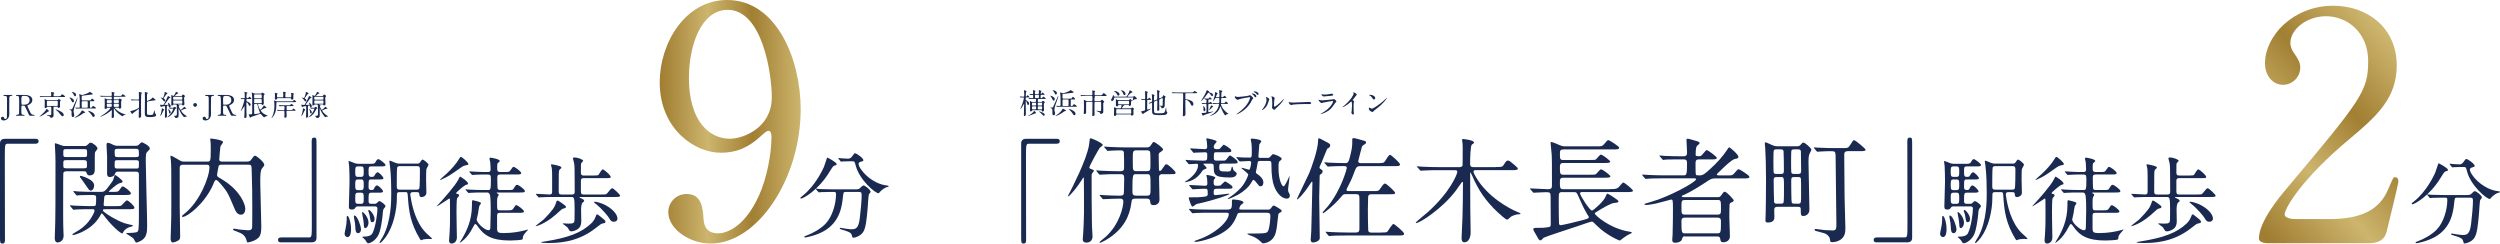
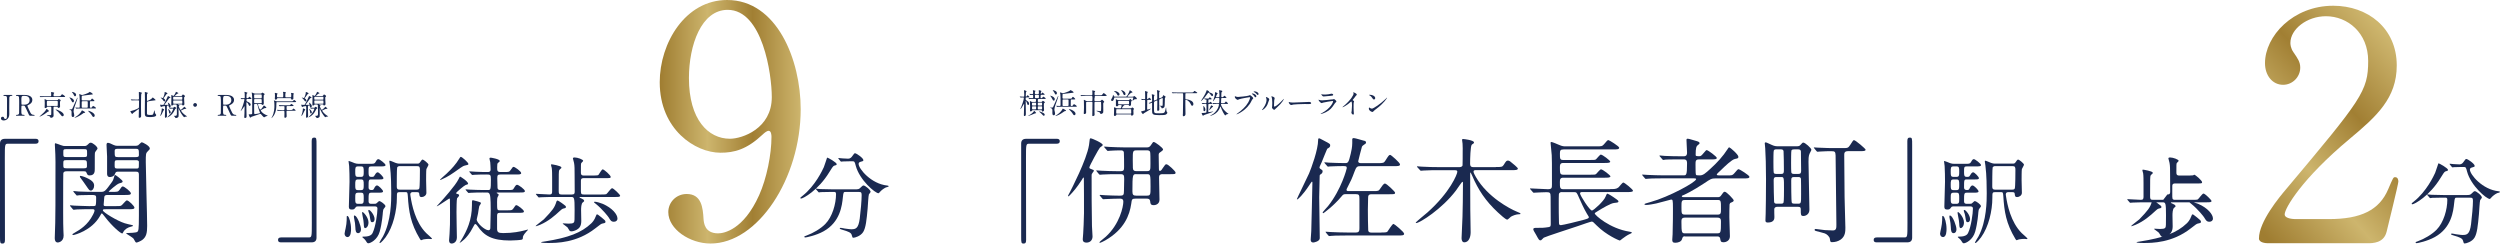
<svg xmlns="http://www.w3.org/2000/svg" xmlns:xlink="http://www.w3.org/1999/xlink" id="_レイヤー_2" viewBox="0 0 787.41 76.71">
  <defs>
    <style>.cls-1{fill:#1a2950;}.cls-2{fill:url(#_名称未設定グラデーション_36-2);}.cls-3{fill:url(#_名称未設定グラデーション_36);}</style>
    <linearGradient id="_名称未設定グラデーション_36" x1="706.72" y1="66.8" x2="759.24" y2="19.58" gradientUnits="userSpaceOnUse">
      <stop offset="0" stop-color="#9f7d31" />
      <stop offset=".34" stop-color="#cdb56d" />
      <stop offset=".66" stop-color="#a17f33" />
      <stop offset="1" stop-color="#cdb56d" />
    </linearGradient>
    <linearGradient id="_名称未設定グラデーション_36-2" x1="207.79" y1="38.35" x2="252.19" y2="38.35" xlink:href="#_名称未設定グラデーション_36" />
  </defs>
  <g id="Base">
    <g>
      <g>
        <g>
          <g>
            <path class="cls-1" d="M323.33,30.69c-.28,0-.28,.13-.28,.36,0,.38,0,.41,.12,.49,.7,.43,.95,.72,.95,1.08,0,.29-.17,.47-.29,.47-.2,0-.29-.34-.35-.57-.1-.35-.3-.75-.37-.75,0,0-.05,0-.05,.06,0,.66,.05,3.54,.05,4.13s-.36,.59-.41,.59c-.22,0-.22-.21-.22-.27,0-.55,.09-2.99,.09-3.49,0-.03,0-.08-.04-.08s-.06,.05-.09,.11c-.2,.41-.92,1.55-1.05,1.55-.02,0-.04,0-.04-.04,0-.02,0-.03,.06-.14,.46-.9,1.07-2.84,1.07-3.29,0-.21-.14-.21-.36-.21-.1,0-.59,.04-.65,.04-.04,0-.05-.02-.08-.05l-.17-.21s-.05-.04-.05-.06c0-.02,.02-.02,.04-.02,.17,0,.93,.06,1.09,.06,.3,0,.3-.09,.3-.6,0-.38-.02-.92-.06-1.18-.02-.13-.03-.2-.03-.22,0-.03,0-.04,.06-.04,.04,0,.31,.09,.37,.11,.33,.1,.37,.18,.37,.27,0,.1-.04,.13-.15,.23-.07,.06-.08,1.16-.08,1.28,0,.04,0,.13,.09,.13,.09,0,.16-.05,.22-.13,.18-.26,.2-.3,.26-.3,.14,0,.58,.47,.58,.55,0,.13-.14,.13-.45,.13h-.42Zm.53,5.81s-.05-.03-.05-.04c0-.02,.16-.1,.2-.11,.66-.33,1.23-.74,1.65-1.33,.04-.06,.07-.1,.1-.1s.59,.56,.59,.64c0,.09-.04,.09-.42,.18-.09,.02-1.72,.76-2.07,.76Zm2.17-4.41c.22,0,.28-.05,.28-.53,0-.4-.13-.4-.36-.4h-.22c-.41,0-.99,0-1.31,.03-.03,0-.15,.02-.19,.02-.03,0-.04-.02-.08-.05l-.17-.21s-.04-.04-.04-.06c0-.02,.02-.02,.03-.02,.16,0,.95,.05,1.13,.05,.31,0,.31-.08,.31-.6,0-.31,0-.45-.25-.45-.1,0-.58,.04-.66,.04-.03,0-.05-.02-.08-.05l-.17-.21s-.04-.05-.04-.06,.02-.02,.03-.02c.13,0,.76,.04,.9,.04,.25,0,.25-.14,.25-.41,0-.13-.02-.32-.04-.54,0-.04-.03-.16-.03-.19s0-.06,.07-.06c.03,0,.48,.12,.56,.13,.15,.04,.21,.05,.21,.13,0,.04-.13,.14-.14,.17-.04,.04-.07,.11-.07,.47,0,.15,0,.31,.27,.31h.73c.27,0,.27-.14,.27-.41,0-.12-.05-.73-.05-.76,0-.04,.05-.04,.07-.04,.04,0,.79,.13,.79,.3,0,.05-.16,.22-.18,.28-.03,.07-.04,.5-.04,.55,0,.04,.02,.06,.05,.06,.06,0,.15-.11,.17-.13,.04-.04,.2-.33,.27-.33,.05,0,.75,.47,.75,.63,0,.06,0,.09-.46,.09h-.55c-.25,0-.29,.03-.29,.81,0,.06,0,.25,.24,.25,.13,0,.19-.04,.29-.14,.25-.3,.28-.33,.38-.33,.11,0,.71,.45,.71,.6,0,.12-.12,.12-.37,.12h-1.69c-.43,0-.43,.07-.43,.74,0,.17,.09,.19,.23,.19h.88c.07,0,.13-.02,.19-.06,.04-.04,.22-.3,.29-.3,0,0,.64,.28,.64,.52,0,.06-.04,.11-.19,.2-.11,.05-.13,.1-.13,.24,0,.27,0,.65,0,.93,0,.17,.06,1.01,.06,1.07,0,.33-.43,.45-.52,.45-.14,0-.13-.06-.15-.26-.02-.18-.17-.18-.33-.18h-2.56c-.08,0-.13,0-.22,.11-.06,.1-.19,.27-.44,.27-.17,0-.21-.07-.21-.24,0-.16,.03-.95,.03-1.13,0-.34,0-.46-.04-1.5,0-.04-.02-.3-.02-.35,0-.04,.03-.06,.05-.06,.07,0,.41,.22,.49,.26,.1,.04,.16,.04,.23,.04h.85Zm-.72,.23c-.28,0-.28,.06-.28,.66,0,.26,.16,.26,.31,.26h.69c.13,0,.3,0,.3-.24,0-.61,0-.67-.31-.67h-.72Zm.04,1.16c-.3,0-.3,.1-.3,.43,0,.5,.05,.54,.31,.54h.66c.24,0,.33,0,.33-.63,0-.22,0-.34-.3-.34h-.7Zm1.61-2.56c.27,0,.27-.07,.27-.68,0-.27,0-.4-.28-.4h-.71c-.28,0-.28,.14-.28,.31,0,.68,0,.76,.27,.76h.73Zm.96,2.31c.3,0,.3-.11,.3-.34,0-.51,0-.58-.31-.58h-.75c-.3,0-.3,.09-.3,.55,0,.26,0,.37,.31,.37h.75Zm0,1.22c.31,0,.31-.12,.31-.39,0-.53,0-.58-.31-.58h-.76c-.3,0-.3,.1-.3,.41,0,.5,0,.56,.31,.56h.74Zm1.12,1.67c0,.18-.1,.34-.28,.34-.16,0-.2-.04-.5-.39-.16-.18-.68-.7-.95-.88-.02-.02-.05-.04-.05-.07s.04-.03,.05-.03c.17,0,.87,.23,1.28,.47,.05,.03,.46,.26,.46,.56Z" />
            <path class="cls-1" d="M331.47,35.18c0-.82,0-.89-.44-1.13-.04-.03-.29-.13-.29-.15,0-.04,.04-.04,.05-.04,.04,0,.42,.04,.5,.04,.16,0,.32,0,.47-.34,.3-.64,.85-1.83,1.47-3.28,0-.02,.03-.06,.07-.06,.03,0,.04,.04,.04,.06,0,.24-.36,1.21-.39,1.29-.27,.74-.86,2.32-.86,2.9,0,.15,.02,.32,.15,.82,.04,.12,.07,.31,.07,.5,0,.37-.24,.52-.42,.52-.43,0-.43-.34-.43-1.12Zm.74-3.92c0,.23-.1,.43-.3,.43-.24,0-.32-.18-.54-.62-.21-.43-.46-.74-.52-.8-.02-.02-.09-.09-.09-.11s.03-.03,.04-.03c.04,0,.29,.07,.4,.11,.41,.15,1.02,.48,1.02,1.02Zm.68-1.94c0,.22-.13,.45-.34,.45-.18,0-.22-.08-.41-.47-.07-.15-.2-.42-.5-.76,0-.02-.08-.1-.08-.11,0-.03,.03-.03,.04-.03,.21,0,.42,.08,.5,.11,.44,.17,.79,.41,.79,.8Zm2.85,5.52c0,.11-.04,.12-.36,.18-.16,.03-.2,.05-.54,.32-.71,.52-1.99,1.21-2.42,1.21-.02,0-.04,0-.04-.03,0-.02,.72-.5,.85-.59,.83-.6,1.28-1.29,1.4-1.54,.06-.14,.08-.17,.14-.17,.08,0,.37,.18,.49,.24,.44,.26,.49,.29,.49,.39Zm-3.04-1.44q-.04-.05-.04-.06s.02-.02,.03-.02c.16,0,.92,.05,1.1,.05,.09,0,.25-.04,.25-.25,0-2.31,0-3.12-.07-3.48,0-.06-.12-.36-.12-.43,0-.06,.05-.08,.1-.08,.03,0,.26,0,.52,.15,.08,.04,.16,.09,.31,.09,.25,0,2.06-.6,2.25-.86,.07-.1,.11-.13,.16-.13,.1,0,.95,.48,.95,.71,0,.15-.17,.15-.44,.15-.13,0-.18,0-.57,.07-.25,.05-.61,.1-1.9,.23-.49,.04-.5,.05-.54,.13-.04,.05-.04,.76-.04,1.15,0,.05,.03,.26,.29,.26h2.12c.35,0,.4-.03,.46-.09,.05-.07,.29-.5,.4-.5,.12,0,.75,.57,.75,.71,0,.12-.05,.12-.48,.12h-.68c-.05,0-.19,0-.25,.14-.02,.04-.02,1.48-.02,1.65,0,.08,0,.27,.23,.27,.05,0,.25,0,.32-.04,.08-.05,.35-.53,.47-.53,.14,0,.91,.49,.91,.68,0,.13-.16,.13-.48,.13h-4.4c-.22,0-.83,0-1.14,.03-.03,0-.16,.02-.19,.02s-.04-.02-.08-.06l-.17-.2Zm2.22-2.07c-.11,0-.26,.04-.26,.25v1.6c.04,.2,.21,.2,.26,.2h1.39c.1,0,.25-.04,.25-.26v-1.6c-.04-.19-.21-.19-.25-.19h-1.39Zm3.83,4.5c0,.31-.2,.45-.37,.45-.23,0-.32-.14-.48-.42-.27-.49-.76-.97-1.14-1.36-.02-.02-.11-.11-.11-.13,0-.03,.05-.03,.07-.03s.36,0,1.09,.4c.38,.21,.94,.58,.94,1.09Z" />
            <path class="cls-1" d="M345.01,32.06c-.28,0-.28,.07-.28,.47,0,.87,0,1.85,0,2.74,0,.14,.03,.72,.03,.84,0,.24-.05,.28-.28,.39-.08,.04-.17,.06-.24,.06-.2,0-.21-.09-.21-.23,0-.32,0-.42,.02-.86,.03-.71,.04-2.29,.04-3.09,0-.14,0-.32-.25-.32h-1.47c-.28,0-.28,.16-.28,.32v3.12c0,.24-.26,.41-.52,.41-.22,0-.22-.1-.22-.21,0-.12,.04-.67,.04-.78,.02-.56,.03-1.04,.03-1.17,0-.66,0-1.74-.03-1.93,0-.04-.03-.22-.03-.25s0-.13,.07-.13,.36,.17,.45,.23c.21,.12,.29,.16,.53,.16h1.43c.25,0,.25-.11,.25-.82,0-.15,0-.58-.05-.68-.05-.11-.12-.11-.18-.11h-1.95c-.69,0-.96,0-1.13,.03-.03,0-.16,.02-.19,.02-.04,0-.05-.02-.08-.05l-.17-.21s-.04-.04-.04-.06c0,0,.02-.02,.04-.02,.06,0,.34,.03,.4,.03,.44,.03,.81,.04,1.23,.04h1.82c.25,0,.27-.12,.27-.31v-.67c0-.07-.05-.48-.05-.5,0-.04,.06-.04,.09-.04,.07,0,.87,.13,.87,.29,0,.04-.19,.2-.2,.24-.03,.12-.04,.29-.03,.31,0,.61,0,.68,.27,.68h1.8c.19,0,.22,0,.39-.23,.31-.41,.34-.45,.42-.45,.13,0,.96,.64,.96,.79,0,.12-.18,.12-.48,.12h-3.24c-.11,0-.14,0-.14,.05,0,.04,.04,.05,.07,.08,.13,.09,.14,.1,.14,.14s-.16,.19-.18,.23c-.04,.13-.04,.67-.04,.84,0,.11,0,.26,.27,.26h1.37c.18,0,.28,0,.44-.18,.22-.23,.24-.26,.28-.26,.11,0,.73,.55,.73,.68,0,.07-.03,.09-.23,.27-.09,.08-.09,.21-.09,.53s.02,1.77,.02,2.06c0,.46,0,.59-.23,.76-.14,.1-.34,.21-.52,.21-.13,0-.13-.02-.27-.31-.1-.23-.3-.3-.88-.51-.09-.04-.25-.1-.25-.16,0-.03,.04-.04,.08-.04,.05,0,.88,.12,1.01,.12,.13,0,.29,0,.35-.2,.04-.1,.04-1.4,.04-1.62,0-1.09,0-1.11-.27-1.11h-1.55Z" />
            <path class="cls-1" d="M354.39,30.46c.4,0,.46,0,.86-.7,.21-.37,.52-1.03,.54-1.19,0-.15,.02-.17,.06-.17,.08,0,.85,.5,.85,.65,0,.09-.07,.1-.29,.14-.15,.03-.23,.04-.78,.6-.12,.12-.49,.49-.49,.57,0,.1,.08,.1,.23,.1h1.22c.29,0,.31,0,.39-.03,.04-.02,.19-.2,.23-.2,.1,0,.86,.55,.86,.83,0,.14-.11,.21-.23,.21-.04,0-.24-.03-.28-.03-.14,0-.29,.05-.59,.32-.15,.14-.18,.17-.23,.17s-.04-.04-.04-.06c0-.04,.24-.7,.24-.84s-.05-.14-.33-.14h-5.28c-.32,0-.37,0-.41,.24-.12,.61-.39,.89-.62,.89s-.34-.16-.34-.36c0-.13,.04-.18,.32-.65,.18-.3,.26-.64,.27-.83,0-.07,.02-.11,.04-.11,.08,0,.23,.39,.27,.45,.06,.1,.09,.12,.42,.12h3.14Zm-1.73,3.68c.2,0,.33,0,.44-.21,.09-.17,.16-.54,.16-.68,0-.16-.07-.16-.3-.16h-.54c-.19,0-.2,.03-.26,.2-.06,.19-.34,.19-.4,.19-.13,0-.26-.04-.29-.2-.02-.09,0-.58,0-.68,0-.07,0-.71,0-.96,0-.04-.04-.24-.04-.29,0-.04,.02-.1,.07-.1,.09,0,.44,.22,.53,.25,.1,.04,.15,.04,.32,.04h2.8c.38,0,.41,0,.49-.06,.05-.04,.27-.33,.35-.33,.12,0,.51,.44,.51,.59,0,.07-.04,.1-.15,.16-.11,.06-.11,.11-.11,.51,0,.14,0,.62-.04,.7-.11,.22-.31,.26-.42,.26-.13,0-.16-.05-.21-.18-.04-.09-.12-.11-.22-.11h-1.01c-.23,0-.31,.07-.38,.15-.13,.15-.58,.67-.58,.79,0,.1,.12,.1,.24,.1h2.25c.19,0,.37,0,.43-.03,.05-.03,.25-.26,.31-.26s.55,.3,.55,.47c0,.08-.02,.1-.14,.21-.04,.04-.05,.16-.05,.23,0,.14,.04,.86,.04,1.03,0,.24,0,.33-.13,.46-.12,.12-.28,.2-.41,.2-.18,0-.19-.11-.21-.29-.02-.12-.13-.12-.22-.12h-4.23c-.16,0-.19,.06-.23,.19-.06,.22-.25,.31-.46,.31-.27,0-.27-.21-.27-.29,0-.06,.05-1.17,.05-1.4,0-.13-.03-.76-.03-.9,0-.05,0-.13,.08-.13,.09,0,.4,.14,.59,.23,.14,.07,.23,.08,.41,.08h.69Zm-1.67-5.46c.95,0,1.62,.58,1.62,1.02,0,.25-.2,.41-.39,.41-.21,0-.3-.19-.37-.35-.24-.52-.66-.8-.77-.87-.19-.12-.21-.13-.19-.17,0-.03,.06-.04,.1-.04Zm.86,5.71c-.12,0-.19,0-.25,.09-.04,.06-.04,.86-.04,1.03,0,.15,0,.3,.26,.3h4.21c.24,0,.27-.12,.27-.26,0-.13,0-.97-.02-1.03-.04-.13-.19-.13-.25-.13h-4.19Zm.59-2.6c-.12,0-.29,0-.29,.26,0,.81,.02,.81,.27,.81h2.93c.27,0,.27-.07,.27-.56,0-.43,0-.51-.29-.51h-2.89Zm2.06-2.21c0,.22-.13,.37-.31,.37-.25,0-.35-.26-.4-.41-.09-.25-.23-.56-.55-.93-.03-.03-.14-.16-.14-.19,0-.04,.05-.04,.07-.04,.3,0,1.32,.48,1.32,1.2Z" />
            <path class="cls-1" d="M361.58,31.44c-.1,0-.21,.03-.24,.14-.02,.06-.03,2-.03,2.17,0,.07,0,.47,0,.56,0,.04,0,.22,.13,.22,.09,0,1-.31,1.03-.31,0,0,.04,0,.04,.03,0,.16-2.08,1.29-2.29,1.46-.03,.04-.15,.24-.21,.24-.11,0-.61-.67-.61-.8,0-.06,.1-.08,.15-.09,.05,0,.41-.1,.5-.13,.51-.13,.58-.15,.61-.25,.02-.06,.02-2.54,.02-2.92,0-.21-.03-.31-.24-.31-.05,0-.35,0-.53,.02-.02,0-.22,.02-.23,.02-.03,0-.04-.02-.07-.05l-.15-.21s-.04-.04-.04-.06c0-.02,.02-.02,.04-.02,.03,0,.16,.02,.19,.02,.18,.02,.58,.04,.79,.04,.11,0,.22,0,.24-.13,0-.04,0-1.07,0-1.25,0-.12-.02-.73-.03-.86,0-.03-.03-.17-.03-.21s.02-.07,.07-.07c.1,0,.85,.21,.85,.32,0,.04-.14,.17-.16,.21-.08,.16-.08,1.26-.08,1.49,0,.44,0,.5,.12,.5,.13,0,.18-.04,.28-.17,.18-.24,.21-.27,.27-.27,.08,0,.6,.46,.6,.58,0,.1-.04,.1-.38,.1h-.63Zm3.84-.28c-.32,.14-.32,.22-.32,.92,0,.38,.04,2.05,.04,2.39,0,.13,0,.42-.45,.42-.22,0-.22-.17-.22-.25,0-.14,.04-1.56,.04-1.85,0-.37,0-.67,0-.95,0-.1,0-.21-.11-.21-.02,0-.05,0-.1,.03l-.56,.25c-.25,.12-.27,.26-.27,.45,0,2.01,0,2.05,0,2.27,.03,1.02,.07,1.06,1.67,1.06s1.68-.13,1.91-1.03c.03-.13,.13-.8,.19-.8,.04,0,.07,.1,.07,.23,0,.26,.06,1.04,.22,1.2,.14,.13,.15,.15,.15,.21,0,.16-.23,.48-.57,.62-.28,.12-1.12,.14-2.07,.14-2.12,0-2.18-.3-2.18-1.57,0-.34,0-1.85,0-2.15,0-.06,0-.18-.11-.18s-.59,.3-.6,.3c-.02,0-.03,0-.07-.03l-.23-.13s-.05-.04-.05-.05c.22-.08,.53-.21,.67-.26,.39-.16,.39-.22,.39-.74,0-.15,0-.55-.03-1.14,0-.09-.06-.47-.06-.54,0-.04,0-.09,.04-.09,.02,0,.56,.14,.59,.15,.17,.04,.25,.07,.25,.15,0,.04-.12,.17-.13,.2-.04,.13-.06,.24-.06,.57,0,.11,0,.6,0,.71s.02,.21,.14,.21c.03,0,.05,0,.14-.04l.54-.23c.2-.09,.21-.25,.21-.45,0-1.28,0-1.7-.04-2.12,0-.05-.06-.31-.06-.36,0-.04,0-.08,.04-.08,.09,0,.59,.17,.68,.19,.13,.04,.22,.09,.22,.14s-.2,.23-.21,.27c-.03,.15-.04,.4-.04,.62v1.09c0,.1,0,.25,.13,.25,.05,0,.1,0,.18-.04l.55-.24c.23-.1,.25-.18,.32-.43,.07-.23,.07-.26,.14-.26,.04,0,.31,.17,.39,.22,.31,.21,.34,.22,.34,.3s-.23,.34-.23,.41c-.07,.36,0,2.33-.13,2.71-.14,.36-.59,.5-.75,.5-.21,0-.21-.07-.22-.22-.02-.22-.31-.45-.48-.5-.03,0-.09-.03-.09-.06s.02-.04,.04-.04c.1,0,.53,.04,.62,.04,.25,0,.28-.04,.3-.16,.03-.21,.04-1.64,.04-1.87,0-.33,0-.42-.17-.42-.03,0-.05,0-.13,.04l-.54,.24Z" />
            <path class="cls-1" d="M370.69,29.34c-.79,0-1.05,.02-1.13,.03-.04,0-.16,.03-.19,.03s-.05-.02-.08-.05l-.18-.22s-.04-.04-.04-.05c0-.02,0-.03,.04-.03,.06,0,.33,.04,.4,.04,.44,.03,.81,.03,1.23,.03h4.57c.4,0,.45,0,.58-.15,.25-.3,.28-.33,.36-.33,.06,0,.85,.49,.85,.59,0,.12-.13,.13-.49,.13h-2.98c-.1,0-.23,0-.27,.16-.02,.07-.02,1.14-.02,1.29,0,.42,.03,.43,.36,.47,1.04,.13,2.17,.58,2.17,1.46,0,.3-.11,.56-.38,.56-.23,0-.27-.11-.49-.56-.5-1.06-1.4-1.34-1.52-1.34-.1,0-.14,.08-.14,.18v1.53c0,.19,.04,2.34,.04,2.73,0,.26-.02,.42-.18,.58-.11,.09-.31,.21-.4,.21-.04,0-.27-.04-.27-.34,0-.1,.04-.53,.04-.62,.05-1.58,.08-3.94,.08-5.55,0-.66,0-.74-.27-.74h-1.69Z" />
            <path class="cls-1" d="M381.09,29.16c.59,.21,.99,.35,.99,.77,0,.17-.14,.34-.3,.34-.14,0-.18-.05-.51-.5-.18-.25-.5-.58-.64-.58-.06,0-.11,.04-.17,.12-1.52,2.17-2.13,2.53-2.18,2.53-.03,0-.03-.02-.03-.03,0-.04,.27-.45,.32-.53,1.03-1.54,1.38-2.45,1.42-2.62,.06-.25,.08-.28,.13-.28,.02,0,.73,.32,.73,.52,0,.04-.03,.06-.03,.09,0,.07,.03,.08,.26,.16Zm-.19,2.14c-.31,0-.31,.13-.31,.5,0,.58,0,.65,.18,.65,.07,0,.13-.06,.26-.24,.07-.09,.14-.15,.2-.15,.1,0,.59,.43,.59,.55s-.19,.12-.49,.12h-.45c-.31,0-.31,.11-.31,.51v1.93c.02,.1,.08,.15,.2,.15,.05,0,1.21-.21,1.31-.21,.03,0,.05,0,.05,.02,0,.08-.77,.36-1.02,.45-1.16,.41-1.29,.46-1.62,.56-.27,.08-.3,.11-.46,.25-.02,.02-.07,.07-.13,.07-.15,0-.43-.76-.43-.8,0-.07,.05-.1,.11-.1,.04,0,.23,.03,.26,.03,.66,0,1.1-.11,1.13-.22,.04-.08,.04-1.04,.04-1.21,0-.17,0-1.17-.02-1.26-.03-.14-.11-.18-.26-.18-.25,0-.65,.03-.82,.04-.02,0-.11,0-.13,0-.04,0-.05-.02-.08-.05l-.17-.21s-.04-.04-.04-.06c0,0,.02-.02,.04-.02,.05,0,.28,.03,.32,.03,.11,0,.77,.04,.9,.04,.25,0,.25-.08,.25-.76,0-.3,0-.41-.2-.41-.04,0-.21,.03-.24,.03s-.05-.03-.08-.06l-.18-.21s-.04-.05-.04-.06c0,0,.02-.02,.04-.02,.18,0,.97,.06,1.13,.06,.19,0,.24-.02,.35-.17,.18-.24,.22-.24,.26-.24,.14,0,.59,.43,.59,.53,0,.13-.19,.13-.48,.13h-.27Zm-1.59,3.72c-.23,0-.25-.24-.25-.35,0-.4,0-.71-.03-1.06,0-.04-.03-.19-.03-.22,0-.02,0-.05,.03-.05,.06,0,.63,.62,.63,1.19,0,.24-.15,.5-.35,.5Zm2.75-1.44c0,.06-.03,.08-.23,.18-.11,.05-.86,.96-1.05,.96-.03,0,0-.04,.2-.44,.15-.3,.36-.77,.39-.87,.04-.17,.07-.23,.13-.23,.04,0,.06,0,.3,.13,.05,.03,.28,.15,.28,.27Zm1.76-2.95c.26,0,.26-.1,.26-.52,0-.29,0-.64-.07-1.29,0-.06-.06-.31-.06-.36s.07-.05,.11-.05c.05,0,.45,.08,.54,.1,.2,.04,.38,.08,.38,.24,0,.1-.03,.12-.21,.26-.09,.07-.1,.95-.1,1.26,0,.22,0,.36,.26,.36,.31,0,.33-.03,.41-.16,.16-.29,.22-.32,.28-.32,.1,0,.67,.46,.67,.59,0,.12-.18,.12-.49,.12h-.85c-.19,0-.3,.03-.31,.23-.02,.24-.04,.83-.06,1.19,0,.22,.14,.22,.27,.22h.41c.38,0,.42,0,.56-.19,.2-.3,.23-.33,.29-.33,.17,0,.68,.54,.68,.63,0,.13-.19,.13-.49,.13h-1.54c-.08,0-.2,0-.2,.17,0,.08,.31,1.33,1.89,2.6,.05,.04,.44,.31,.51,.35-.05,.04-.46,.11-.54,.14-.13,.05-.32,.14-.39,.29-.02,.04-.04,.08-.06,.08-.21,0-.61-.76-.76-1.04-.45-.89-.5-1.05-.67-1.57-.04-.13-.06-.19-.12-.19-.05,0-.05,.03-.13,.23-.36,1.01-1.09,1.84-2.04,2.3-.16,.08-.84,.4-1.04,.4-.02,0-.05,0-.05-.03,0-.05,.07-.09,.27-.19,2.15-1.07,2.5-3.11,2.5-3.36,0-.19-.12-.19-.33-.19-.46,0-.95,0-1.25,.03-.03,0-.16,.02-.19,.02s-.04-.02-.08-.05l-.17-.21s-.04-.04-.04-.06c0,0,0-.02,.03-.02,.06,0,.34,.03,.4,.03,.41,.02,.82,.04,1.23,.04h.23c.23,0,.29,0,.29-1.39,0-.26-.14-.26-.24-.26h-.74c-.26,0-.28,.04-.5,.41-.09,.16-.36,.62-.48,.62-.02,0-.03-.02-.03-.03,0-.05,.41-1.26,.47-1.5,.12-.45,.14-.78,.17-1.21,0-.07,.02-.14,.09-.14,.05,0,.75,.32,.75,.44,0,.05-.22,.21-.24,.25-.03,.04-.31,.7-.31,.8,0,.13,.11,.13,.21,.13h.61Z" />
            <path class="cls-1" d="M389.12,30.35c.16,.08,.52,.19,.75,.19,.37,0,3.01-.25,3.39-.42,.28-.13,.31-.14,.38-.14,.2,0,.34,.13,.62,.37,.4,.36,.46,.46,.46,.58,0,.12-.04,.16-.21,.32-.14,.13-.18,.21-.35,.57-1.41,2.94-4.56,4.2-4.65,4.2-.04,0-.06-.04-.06-.05,0-.04,.03-.05,.12-.12,1.57-1.1,2.84-2.29,3.56-3.56,.44-.77,.61-1.43,.61-1.52,0-.15-.15-.16-.2-.16-.09,0-2.69,.43-3.24,.65-.07,.03-.38,.2-.45,.2-.21,0-.93-.45-.93-.95,0-.17,.03-.2,.08-.2,.02,0,.1,.05,.12,.05Zm6.6-.04c0,.13-.12,.34-.28,.34-.14,0-.22-.09-.46-.43-.14-.2-.23-.3-.59-.58-.04-.03-.13-.11-.13-.14s.08-.06,.16-.06c.64,0,1.29,.47,1.29,.88Zm.68-.68c0,.1-.07,.27-.23,.27-.2,0-.31-.16-.46-.37-.14-.18-.47-.42-.75-.55-.09-.05-.12-.08-.12-.11,0-.09,.27-.09,.34-.09,.38,0,1.22,.27,1.22,.85Z" />
            <path class="cls-1" d="M399.17,32.97c-.54,1.17-1.49,1.71-1.67,1.71-.04,0-.04-.03-.04-.04,0-.07,.29-.39,.36-.48,.99-1.36,1.09-2.34,1.09-2.64,0-.23,0-.33-.15-.77-.02-.06-.04-.12-.04-.16,0-.03,0-.04,.04-.04,.06,0,1.02,.31,1.02,.77,0,.03-.46,1.32-.61,1.67Zm1.46,.84s.04-.28,.05-.32c.03-.17,.04-.88,.04-1.11,0-1.1-.11-1.47-.17-1.69-.02-.04-.12-.28-.12-.32,0-.04,.04-.04,.05-.04,.04,0,.99,.16,.99,.63,0,.11-.13,.58-.14,.68-.04,.24-.07,1.33-.07,1.63,0,.12,0,.3,.17,.3,.27,0,1.1-.59,1.96-1.47,.15-.15,.92-.96,.95-.96,.02,0,.04,.02,.04,.04,0,.07-.52,1.19-2.1,2.58-.47,.41-.56,.5-.62,.58-.15,.17-.23,.23-.3,.24-.26,.04-.74-.49-.74-.74Z" />
            <path class="cls-1" d="M412.14,32.1c.05,0,.15,0,.2,0,.55,0,.63,.33,.63,.4,0,.25-.37,.28-.75,.28-.21,0-1.11-.02-1.29-.02-1.24,0-3.3,.12-3.52,.16-.11,.02-.59,.16-.7,.16-.39,0-.8-.56-.8-.86,0-.05,.03-.11,.07-.11s.26,.1,.31,.11c.15,.04,.52,.08,1.1,.08,.3,0,3.44-.12,4.75-.19Z" />
            <path class="cls-1" d="M416.33,35.63c2.81-1.51,3.55-3.46,3.55-3.65,0-.11-.06-.17-.19-.17-.31,0-2.57,.4-2.96,.51-.06,.02-.35,.15-.41,.15-.39,0-1.03-.77-1.03-1.03,0-.03,.03-.05,.05-.05s.14,.06,.16,.07c.17,.07,.51,.15,.89,.15,.74,0,2.53-.23,2.86-.27,.02,0,.61-.05,.62-.05,.04-.02,.22-.1,.26-.1,.15,0,.79,.53,.79,.74,0,.13-.04,.17-.24,.34-.15,.13-.24,.26-.49,.64-.71,1.08-1.27,1.76-2.54,2.4-.8,.41-1.51,.58-1.59,.58-.07,0-.08-.05-.08-.07,0-.02,0-.04,.02-.05,.02-.02,.27-.13,.32-.16Zm.23-5.89c.14,.04,.35,.04,.48,.04,.42,0,1.02-.02,1.44-.1,.14-.03,.76-.18,.88-.18,.15,0,.55,.08,.55,.34,0,.28-.31,.31-.84,.35-.14,.02-2.08,.19-2.14,.19-.48,0-.75-.61-.75-.67,0-.04,.02-.06,.05-.06,.05,0,.27,.09,.32,.1Z" />
            <path class="cls-1" d="M426.1,31.59c.35,.22,.39,.25,.39,.33,0,.05-.1,.31-.11,.36-.04,.16-.05,.35-.05,1.59,0,.24,0,.73,.03,1.08,0,.11,.06,.63,.06,.75,0,.09,0,.4-.22,.4-.25,0-.56-.39-.56-.63,0-.09,.09-.49,.1-.58,.05-.49,.09-1.18,.09-1.66,0-.32,0-1.27-.23-1.27-.05,0-.08,.04-.15,.11-.88,.85-2.39,1.72-2.56,1.72-.03,0-.04-.02-.04-.05,0-.03,0-.04,.03-.06,.23-.21,.49-.41,.63-.54,2.12-1.82,2.83-3.35,2.83-3.6,0-.09-.03-.17-.07-.25,0-.02-.06-.13-.06-.14,0-.04,.04-.07,.09-.07,.13,0,1.04,.38,1.04,.72,0,.09-.05,.15-.08,.18-.24,.2-.28,.25-.61,.74-.15,.22-.44,.54-.61,.76,0,.05,.03,.09,.08,.13Z" />
            <path class="cls-1" d="M433.49,34.29c-.23,.17-.69,.51-.88,.74-.17,.21-.19,.23-.32,.23-.49,0-1.15-.58-1.15-.94,0-.06,0-.48,.09-.48,.04,0,.23,.15,.27,.17,.12,.07,.41,.21,.61,.21,.44,0,2.83-1.59,4.32-3.07,.14-.14,.4-.4,.41-.4s.04,.03,.04,.05c0,.08-1.05,1.76-3.39,3.49Zm-.74-2.96c-.24,0-.33-.14-.63-.59-.31-.46-.57-.59-.82-.74-.04-.02-.08-.04-.08-.08s.07-.08,.2-.08c.96,0,1.72,.51,1.72,1.04,0,.27-.15,.45-.39,.45Z" />
          </g>
          <g>
            <path class="cls-1" d="M332.78,43.71c.69,0,1.01,.22,1.01,.76s-.29,.8-1.01,.8h-8.65c-.98,0-.98,.22-.98,4.56,0,4.05,.04,22.03,.04,25.72,0,.83-.18,1.16-.76,1.16-.8,0-.8-.25-.8-2.39v-29.12c0-1.01,.58-1.48,1.56-1.48h9.59Z" />
            <path class="cls-1" d="M344.15,54.42c-.25,.29-.33,.4-.33,.9,0,5.03,0,10.93,.11,15.85,0,.51,.18,2.82,.18,3.29,0,1.19-.76,1.95-1.92,1.95-.65,0-1.16-.22-1.16-1.08,0-.29,.11-1.59,.14-1.84,.04-.43,.25-4.78,.25-6.37s0-10.09-.04-10.78c0-.25,0-.43-.15-.43-.07,0-.11,.11-.58,.87-1.59,2.46-2.6,3.55-3.51,4.52-.15,.14-.51,.54-.62,.54-.07,0-.14-.04-.14-.15,0-.14,.54-1.01,.61-1.19,.4-.8,5.25-10.09,6.01-14.8,.11-.72,.11-.8,.22-1.74,.04-.29,.14-.4,.36-.4,.29,0,3.73,1.48,3.73,2.06,0,.22-.07,.29-.87,.87-.33,.29-3.33,5.82-3.33,6.22,0,.36,.18,.4,.94,.69,.33,.11,.47,.14,.47,.36,0,.18-.07,.25-.4,.65Zm22.14,.43c-.69,0-1.23,.07-1.23,1.05,0,1.08,.14,6.01,.14,6.98,0,1.56-1.45,1.74-1.77,1.74-1.05,0-1.09-.47-1.16-1.19-.11-.87-.69-.87-1.16-.87h-3.51c-1.09,0-1.12,.25-1.3,1.63-.51,3.51-2.13,8.07-8.21,11.54-.51,.29-1.52,.76-1.63,.76s-.18-.11-.18-.18c0-.18,1.7-1.45,1.99-1.74,4.45-4.05,5.54-9.55,5.54-11.03,0-.9-.54-.98-1.09-.98-.58,0-3.47,.07-4.67,.15-.11,0-.47,.04-.54,.04-.11,0-.18-.07-.33-.22l-.69-.83c-.07-.07-.14-.14-.14-.25,0-.04,.07-.07,.14-.07,.25,0,1.38,.11,1.59,.11,1.48,.07,3.18,.14,4.63,.14,1.12,0,1.3-.22,1.3-1.52,0-.58,.07-3.11,.07-3.62,0-1.23-.04-1.63-1.16-1.63h-1.12c-.83,0-3.33,0-4.59,.11-.11,0-.65,.07-.76,.07s-.18-.07-.33-.22l-.69-.83c-.07-.11-.14-.18-.14-.25s.04-.07,.11-.07c.25,0,1.38,.11,1.63,.11,1.63,.07,3.26,.14,4.96,.14h.9c1.12,0,1.16-.4,1.16-1.38,0-.65,0-4.27-.07-4.56-.07-.51-.51-.62-.9-.62-.98,0-2.5,.04-3.36,.11-.14,0-.69,.07-.8,.07s-.18-.07-.29-.22l-.72-.83c-.07-.07-.15-.18-.15-.25,0-.04,.04-.07,.11-.07,.25,0,1.37,.11,1.63,.11,1.63,.07,3.26,.15,4.96,.15h6.73c.65,0,.94-.11,1.45-.91,.47-.69,.51-.8,.76-.8,.43,0,2.93,1.85,2.93,2.35,0,.15-.07,.33-.87,.87-.4,.25-.51,.36-.51,.94,0,.33,.07,4.38,.07,4.45,0,.18,.04,.51,.33,.51,.33,0,.72-.58,.87-.87,.76-1.12,.83-1.23,1.19-1.23,.54,0,2.86,2.21,2.86,2.61,0,.51-.18,.51-1.92,.51h-2.06Zm-8.39,0c-1.12,0-1.23,0-1.23,5.43,0,1.08,.29,1.34,1.16,1.34h3.36c1.19,0,1.19-.29,1.19-2.82,0-3.94-.04-3.94-1.19-3.94h-3.29Zm.04-7.49c-1.16,0-1.16,.33-1.16,3s0,3.04,.29,3.29c.25,.25,.62,.25,.87,.25h3.29c1.12,0,1.12-.36,1.12-2.42,0-1.23,0-3.33-.11-3.62-.18-.51-.72-.51-1.01-.51h-3.29Z" />
-             <path class="cls-1" d="M384.89,51.56c-.47,0-.87,0-.87,.83,0,1.48,0,1.63,2.42,1.63,.58,0,1.05,0,1.23-.36,.11-.14,.22-1.19,.4-1.19,.07,0,.11,.07,.14,.11,.04,.14,.22,.94,.33,1.08s.98,.69,.98,.9c0,1.34-1.66,1.34-2.1,1.34-5.14,0-5.14-.98-5.14-3.55,0-.65-.25-.8-.87-.8h-2.13c-.14,0-.25,0-.25,.11,0,.15,1.01,.98,1.01,1.23,0,.18-.11,.22-.58,.4-.43,.15-.58,.29-.69,.43-.69,1.01-.8,1.16-1.56,1.88-1.59,1.52-4.02,1.88-4.02,1.77s.04-.14,.47-.4c1.74-1.12,3.69-2.97,3.69-4.96,0-.36-.25-.43-.51-.43-.33,0-2.03,.14-2.28,.14-.11,0-.18-.07-.33-.22l-.69-.83q-.14-.18-.14-.25c0-.07,.07-.07,.11-.07,.18,0,1.12,.07,1.3,.11,.51,.04,3.4,.14,4.2,.14,1.23,0,1.23-.18,1.23-1.81,0-.4,0-.83-.58-.83-.65,0-2.53,.07-3.11,.11-.07,0-.43,.07-.51,.07-.15,0-.22-.07-.33-.25l-.69-.83c-.14-.14-.18-.18-.18-.22,0-.07,.07-.11,.14-.11,.65,0,3.8,.25,4.52,.25,.65,0,.72-.4,.72-.8,0-.29-.07-1.05-.11-1.56,0-.14-.18-.72-.18-.87,0-.04,.04-.18,.25-.18,.04,0,3,.51,3,1.01,0,.14-.07,.22-.61,.87-.18,.18-.29,.47-.29,.72,0,.8,.54,.8,1.27,.8,.25,0,.47,0,.69-.18,.22-.18,1.05-1.23,1.19-1.23s2.39,1.3,2.39,1.81c0,.58-.18,.58-1.74,.58h-3c-.76,0-.76,.18-.76,1.7,0,.54,0,.94,.83,.94h2.17c.29,0,.54,0,.8-.22,.22-.22,1.09-1.45,1.27-1.45,.15,0,2.42,1.52,2.42,2.06s-.22,.54-1.92,.54h-3.04Zm-10.2,7.02q-.14-.18-.14-.25s.04-.07,.11-.07c.76,0,4.16,.25,4.85,.25s.76-.36,.76-.62c0-.07,0-.72-.07-1.56,0-.14-.22-.87-.22-1.05,0-.11,.04-.18,.18-.18s2.64,.4,2.64,.87c0,.11-.36,.51-.43,.58-.11,.14-.11,.58-.11,.8,0,.69,.04,1.16,.87,1.16,.94,0,1.05,0,1.27-.11,.25-.14,1.27-1.27,1.45-1.27,.15,0,2.35,1.27,2.35,1.77,0,.54-.18,.54-1.95,.54h-3.04c-.94,0-.94,.36-.94,1.3,0,.36,0,.72,.58,.72,.11,0,1.45-.14,1.7-.18,.4-.04,2.24-.29,2.46-.29,.07,0,.22,.04,.22,.11,0,.25-4.67,1.92-9.84,3.04-.29,.04-.58,.11-.69,.22-.9,.65-1.01,.72-1.12,.72-.43,0-1.16-2.53-1.16-2.68,0-.25,.14-.25,.36-.25,2.32,0,3.08,0,4.85-.25,.29-.04,.76-.22,.76-.65,0-1.63,0-1.81-.9-1.81-.98,0-2.53,.11-3.26,.15-.07,0-.43,.04-.51,.04-.11,0-.18-.07-.33-.22l-.69-.83Zm24.49,7.45c.58,0,.83,0,1.19-.54,.22-.33,.54-.76,.83-.76,.14,0,2.5,1.23,2.5,1.7,0,.22-.33,.4-.47,.51-.58,.29-.58,.36-.65,.98-.4,3.73-.47,4.12-.76,5.32-.87,3.29-3.83,3.4-4.02,3.4s-.25-.07-.9-.69c-.9-.87-1.99-1.41-3.15-1.81-.15-.07-.87-.33-.87-.47,0-.07,.04-.11,.11-.11h1.52c4.41,0,4.52-.22,4.85-.76,.51-.83,.76-3.73,.76-4.81,0-.94-.58-.98-1.12-.98h-7.96c-1.05,0-1.19,.14-1.34,.54-.4,1.01-.76,1.99-1.74,3.29-2.86,3.76-10.17,5.35-11.47,5.35-.11,0-.29-.07-.29-.18s.58-.33,.8-.4c6.04-1.99,10.02-6.08,10.02-8.18,0-.43-.29-.43-1.16-.43h-4.85c-1.05,0-2.82,0-4.31,.07-.11,0-.98,.11-1.05,.11-.11,0-.18-.07-.33-.25l-.69-.83c-.14-.14-.14-.18-.14-.22,0-.07,.07-.11,.11-.11,.25,0,1.34,.14,1.59,.14,1.05,.04,2.93,.11,4.99,.11h5.21c1.63,0,1.63-.36,1.63-2.86,0-.11,0-.33,.4-.33s3.22,.22,3.22,.94c0,.22-.07,.25-.65,.65-.36,.25-.65,.98-.65,1.3,0,.29,.14,.29,.8,.29h8.03Zm0-16.28c.25,0,.58,0,.98-.47,.54-.65,.62-.72,.87-.72,.4,0,2.68,.87,2.68,1.52,0,.11-.4,.47-.51,.54-.47,.36-.51,.4-.51,2.46,0,3.58,1.09,5.61,1.56,5.61,.58,0,1.77-3.15,1.85-3.15s.07,.07,.07,.15c0,.47-.47,3.4-.47,4.05,0,.29,.04,.54,.14,.76,.4,.76,.43,.83,.43,1.05,0,.33-.18,1.01-.98,1.01-1.59,0-3.22-1.77-4.02-4.02-.43-1.27-.83-2.93-.83-7.09,0-.65-.29-.76-.76-.76h-2.89c-.65,0-.69,.43-.72,.9-.04,.4-.51,2.57-.51,2.57,0,.25,.07,.43,.33,.58,.83,.54,2.03,1.52,2.03,2.71,0,.62-.25,1.23-.9,1.23-.4,0-.47-.11-1.19-1.05-.11-.18-.8-.98-1.01-.98-.14,0-.25,.07-.29,.18-.83,1.41-1.23,2.13-3.18,3.58-2.03,1.48-4.38,2.28-4.56,2.28-.04,0-.11,0-.11-.07s.22-.25,.36-.33c1.23-.83,2.17-1.45,3.73-3.08,1.52-1.63,2.39-4.02,2.39-4.2,0-.47-2.21-1.95-2.21-2.1,0-.04,.04-.07,.11-.07,.4,0,2.17,.62,2.32,.62,.47,0,.69-2.06,.69-2.24,0-.29-.18-.51-.51-.51-.47,0-2.75,.14-3,.14-.14,0-.22-.07-.33-.22l-.69-.83q-.15-.18-.15-.25c0-.07,.07-.07,.11-.07,.07,0,.14,0,.54,.04,.98,.11,2.57,.11,3.58,.11,.65,0,.65-.22,.65-2.21,0-.43,0-1.45-.11-2.32-.04-.14-.22-.98-.22-1.16,0-.29,.25-.29,.43-.29,.29,0,2.89,.25,2.89,.87,0,.18-.47,.72-.62,.94,0,.18-.29,3.51-.29,3.76,0,.51,.18,.51,.98,.51h1.85Z" />
            <path class="cls-1" d="M416.23,54.71c-.54,.36-.58,.4-.58,.76,0,1.05-.15,5.68-.15,6.66,0,2.03,.18,11.03,.18,12.88,0,1.01-1.77,1.37-2.06,1.37-.61,0-.8-.4-.8-.9,0-.43,.18-2.28,.18-2.68,.04-2.42,.36-13.13,.36-15.34,0-.11-.04-.25-.18-.25-.07,0-.51,.69-.8,1.12-2.03,3.11-3.62,4.49-3.8,4.49-.07,0-.11-.07-.11-.11,0-.18,3.36-6.98,3.83-8.07,.72-1.7,2.86-7.49,2.86-10.53,0-.22,0-.54,.29-.54,.18,0,.33,.07,1.74,.83,1.59,.83,1.77,.94,1.77,1.34,0,.58-.25,.72-.94,1.12-.07,.07-1.45,3.55-1.74,4.23-.61,1.34-.69,1.48-.69,1.59,0,.29,.14,.43,.33,.54,.51,.33,.65,.4,.65,.72s-.14,.62-.36,.76Zm18.85,18.52c1.38,0,1.74-.07,1.92-.29,.33-.4,1.48-2.42,1.92-2.42,.22,0,3.33,2.53,3.33,3.11,0,.54-.69,.54-1.95,.54h-16.28c-3.18,0-4.23,.07-4.59,.11-.11,0-.65,.07-.76,.07s-.18-.07-.33-.22l-.69-.83q-.15-.18-.15-.25c0-.07,.04-.07,.11-.07,.25,0,1.37,.11,1.59,.11,1.77,.07,3.29,.14,4.99,.14h2.89c1.01,0,1.09-.54,1.09-1.37v-9.15c0-1.27-.11-1.56-1.12-1.56h-3.11c-.69,0-.87,.04-1.41,.72-2.6,3.11-5.68,5.28-5.72,5.28-.11,0-.22-.07-.22-.18,0-.25,1.45-1.74,1.7-2.06,4.23-5.32,5.9-11.76,5.9-11.98,0-.62-.33-.62-1.34-.62-.43,0-3.08,.04-4.02,.11-.07,.04-.43,.07-.51,.07-.15,0-.22-.07-.33-.22l-.72-.83c-.11-.18-.15-.18-.15-.25s.04-.07,.15-.07c.18,0,1.12,.07,1.3,.11,1.34,.07,3.69,.14,4.99,.14,.98,0,1.19,0,1.88-3,.18-.76,.47-2.06,.47-3.29v-1.34c.04-.07,.18-.25,.47-.25,.51,0,2.82,.76,3.11,.8,.4,.07,.76,.18,.76,.58,0,.33-.18,.43-.76,.8-.22,.14-.47,.36-.54,.58-.04,.11-1.16,4.34-1.16,4.52,0,.62,.69,.62,1.01,.62h5.06c1.77,0,2.03-.04,2.5-.83,1.01-1.59,1.12-1.77,1.52-1.77,.25,0,3.08,2.46,3.08,3s-.69,.54-1.95,.54h-10.53c-.98,0-1.3,.18-1.85,1.7-.9,2.42-1.05,2.71-2.35,5.25-.07,.14-.18,.33-.18,.51,0,.4,.4,.4,.69,.4h7.74c1.59,0,1.7,0,2.28-.9,.47-.69,.98-1.48,1.41-1.48,.51,0,3.18,2.57,3.18,2.86,0,.51-.18,.51-1.92,.51h-5.39c-1.12,0-1.19,.43-1.19,1.37,0,.54-.07,2.97-.07,3.44,0,.98,.04,6.19,.11,6.58,.07,.54,.43,.69,1.05,.69h3.08Z" />
            <path class="cls-1" d="M471.12,52.61c1.66,0,2.06,0,2.46-.62,.8-1.3,.91-1.41,1.38-1.41,.43,0,.65,.18,2.21,1.52,.51,.47,.9,.83,.9,.98,0,.51-.83,.51-2.03,.51h-11.22c-.29,0-.72,0-.72,.47,0,.36,.51,1.27,.76,1.7,3.69,6.4,10.85,10.06,12.7,10.82,1.19,.51,1.34,.54,1.34,.76,0,.14-.33,.14-.47,.14-.87,0-1.88,.4-2.53,.76-.18,.11-.94,.94-1.19,.94-.29,0-1.12-.69-1.38-.9-4.34-3.69-6.87-7.05-8.94-11.36-.18-.4-1.12-2.6-1.23-2.6s-.11,.11-.11,.8c0,.51,.04,9.26,.04,11,0,1.01,.11,5.9,.11,7.02,0,1.56-.58,3.18-1.99,3.18-.69,0-.87-.76-.87-1.3,0-.4,.25-5.64,.29-6.73,.07-1.59,.15-7.31,.15-10.56,0-.25,0-.47-.18-.47s-1.7,2.32-2.03,2.75c-4.41,5.83-11.43,10.24-12.52,10.24-.07,0-.15-.04-.15-.11,0-.22,3.15-2.75,3.73-3.26,7.16-6.4,9.37-12.08,9.37-12.77,0-.51-.4-.51-1.23-.51h-4.59c-.98,0-3.55,0-4.85,.11-.11,0-.65,.07-.8,.07-.11,0-.14-.04-.33-.25l-.76-.83c-.11-.11-.15-.18-.15-.25s.07-.07,.11-.07c.22,0,1.19,.11,1.41,.11,1.56,.11,4.02,.15,5.54,.15h6.11c.4,0,1.01,0,1.19-.54,.04-.22,.04-3.69,.04-4.23,0-.25,.04-1.95-.04-2.64,0-.18-.15-1.05-.15-1.16,0-.22,.07-.29,.29-.29,.29,0,3.47,.36,3.47,1.09,0,.14-.07,.25-.18,.33-.18,.11-.4,.25-.54,.4-.4,.43-.51,4.41-.51,5.93,0,.98,.43,1.12,1.19,1.12h6.87Z" />
            <path class="cls-1" d="M507.16,59.56c1.19,0,1.92,0,2.57-.51,.29-.22,1.23-1.56,1.56-1.56,.36,0,3.04,2.17,3.04,2.57,0,.43-.87,.43-1.95,.43h-14.15c-.33,0-.58,.14-.58,.43,0,.62,3.04,5.39,3.76,5.39,.47,0,3.76-2.97,4.27-4.34,.25-.62,.4-.98,.62-.98,.25,0,3.26,1.92,3.44,2.32v.11c0,.36-.14,.36-1.41,.51-1.01,.11-3.65,1.66-4.99,2.5-.94,.58-1.05,.62-1.05,.83,0,.43,4.67,4.74,11,5.72,.54,.07,.65,.14,.65,.29s-.25,.29-.62,.43c-.87,.4-1.56,.9-2.39,1.52-.11,.07-.62,.54-.72,.54-.29,0-4.31-1.74-7.27-4.7-1.12-1.12-1.23-1.27-1.63-1.27-.22,0-2.82,.87-4.23,1.38-1.7,.58-10.31,3.36-10.85,3.69-.14,.11-.69,.69-.83,.8-.07,.04-.14,.04-.22,.04-.4,0-.51-.18-1.38-1.77-.11-.18-.62-1.01-.69-1.19-.07-.15-.18-.4-.18-.54,0-.43,.54-.43,.94-.43,1.92,0,2.35,0,3.94-.25,.62-.11,.62-.4,.62-1.23,0-1.34-.04-7.09-.04-8.28,0-1.3-.22-1.48-1.27-1.48-.83,0-2.79,.11-3.51,.14-.11,0-.43,.04-.51,.04-.14,0-.22-.07-.33-.22l-.72-.83c-.15-.15-.15-.18-.15-.25,0-.04,.04-.07,.15-.07,.72,0,4.59,.25,5.46,.25,1.23,0,1.3-.36,1.3-1.41,0-7.13,0-7.92-.07-9.3-.04-.62-.36-3.73-.36-3.87,0-.11,0-.29,.25-.29,.29,0,1.99,.72,2.39,.9,1.05,.47,1.52,.47,2.03,.47h9.8c1.59,0,1.77,0,2.32-.62,1.01-1.19,1.12-1.34,1.45-1.34,.22,0,3.37,1.95,3.37,2.39,0,.54-.72,.54-1.92,.54h-15.52c-1.12,0-1.23,.33-1.23,1.34,0,1.59,0,1.99,1.05,1.99h8.36c1.52,0,1.7,0,1.99-.25,.25-.22,1.19-1.45,1.48-1.45,.54,0,2.97,1.88,2.97,2.21,0,.43-.87,.43-1.92,.43h-12.88c-1.05,0-1.05,.65-1.05,1.38,0,1.88,0,2.32,1.12,2.32h8.39c1.48,0,1.63,0,1.95-.29,.22-.22,1.19-1.41,1.48-1.41,.54,0,2.97,1.88,2.97,2.21,0,.43-.87,.43-1.88,.43h-12.92c-1.01,0-1.12,.47-1.12,1.34,0,1.77,0,2.28,1.08,2.28h14.76Zm-15.16,.94c-.36,0-.87,0-1.01,.69-.04,.18-.04,2.21-.04,2.71,0,1.81,0,4.34,.07,6.15,0,.51,.04,.87,.58,.87,.47,0,5.83-1.27,7.13-1.66,1.52-.43,1.7-.51,1.7-.9,0-.07-.07-.18-.61-1.05-.91-1.52-1.99-3.91-2.53-5.14-.65-1.48-.72-1.66-1.45-1.66h-3.83Z" />
            <path class="cls-1" d="M530.72,74.43c-.65,0-.72,.14-.98,.98-.25,.72-1.23,1.05-2.1,1.05-.8,0-.94-.36-.94-.94,0-.07,.11-1.52,.11-1.7,.11-2.46,.11-7.53,.11-8.03,0-2.93-.07-2.93-.62-2.93-.11,0-3.94,1.08-4.67,1.23-.76,.15-2.28,.47-3.22,.47-.25,0-.47-.11-.47-.22,0-.18,.43-.29,1.95-.72,5.75-1.59,14.33-6.26,14.33-7.2,0-.25-.43-.25-.8-.25h-9.7c-3.18,0-4.23,.07-4.56,.11-.14,0-.69,.07-.8,.07s-.18-.07-.29-.22l-.72-.83q-.14-.18-.14-.25c0-.07,.04-.07,.11-.07,.25,0,1.38,.11,1.63,.11,1.77,.07,3.26,.14,4.96,.14h6.29c.94,0,1.16,0,1.16-3.8,0-.58-.04-1.23-1.05-1.23h-1.12c-3.15,0-4.2,.04-4.56,.07-.11,0-.65,.11-.76,.11-.14,0-.22-.11-.33-.25l-.69-.8c-.15-.14-.18-.22-.18-.25,0-.07,.07-.11,.15-.11,.25,0,1.37,.11,1.59,.14,1.77,.07,3.26,.11,4.96,.11h.98c1.01,0,1.01-.76,1.01-1.19,0-1.09-.18-2.82-.18-3.91,0-.33,.07-.43,.43-.43,.22,0,.47,.07,2.82,.76,.61,.18,.87,.36,.87,.62,0,.22-.11,.29-.54,.62-.47,.36-.69,.94-.69,3,0,.43,.04,.51,1.09,.51,.51,0,.65-.07,1.41-.98,.72-.83,.8-.94,.98-.94,.43,0,3.18,2.06,3.18,2.46,0,.47-.8,.47-1.92,.47h-3.73c-1.05,0-1.05,.62-1.05,1.56,0,.43,0,3,.11,3.18,.14,.29,.25,.29,1.27,.29s1.74-.65,3.36-2.13c2.03-1.84,3.91-3.87,5.39-6.19,.18-.33,.33-.51,.51-.51,.22,0,2.86,2.24,2.86,2.97,0,.47-.18,.51-1.09,.69-1.01,.22-3.08,2.21-4.59,3.69-.18,.18-.9,.8-1.01,.98-.07,.07-.11,.14-.11,.22,0,.29,.51,.29,.8,.29h2.35c1.59,0,1.77,0,2.32-.62,1.01-1.19,1.12-1.34,1.45-1.34,.22,0,3.36,1.92,3.36,2.39,0,.51-.72,.51-1.92,.51h-8.72c-1.3,0-1.56,.14-3.69,1.59-.4,.25-3.8,2.53-6.51,3.69-.33,.14-.47,.18-.47,.33,0,.29,.43,.29,.58,.29h10.75c.29,0,.69,0,.98-.43,.72-1.01,.87-1.27,1.23-1.27,.58,0,2.82,2.42,2.82,2.71,0,.4-.51,.58-.8,.69-.4,.14-.43,.33-.51,.58-.07,.33-.07,3.47-.07,4.09,0,.87,.18,5.5,.18,5.97,0,1.56-1.52,1.88-1.95,1.88-.94,0-.98-.33-1.12-1.19-.11-.62-.62-.65-.9-.65h-10.17Zm-.11-11.43c-1.01,0-1.01,.47-1.01,2.17,0,2.1,0,2.42,1.16,2.42h10.27c1.01,0,1.01-.54,1.01-1.74,0-2.57,0-2.86-1.01-2.86h-10.42Zm10.24,10.49c1.12,0,1.19-.18,1.19-3.65,0-.72-.07-1.3-1.16-1.3h-10.13c-1.12,0-1.16,.58-1.16,1.3,0,3.58,.14,3.65,1.19,3.65h10.06Z" />
            <path class="cls-1" d="M559.88,65.13c-.62,0-.94,.22-1.05,.65-.04,.36,.04,2.17,.04,2.57,0,.47,0,1.74-2.1,1.74-.69,0-.72-.36-.72-.72,0-.29,.07-1.7,.07-2.03,.04-2.28,.11-5.43,.11-10.89,0-3.94-.11-7.78-.25-9.73,0-.22-.15-1.38-.15-1.63,0-.14,.11-.25,.25-.25,.22,0,.4,.07,2.03,.83,.8,.4,1.48,.4,2.03,.4h5.75c.69,0,.94-.11,1.23-.47,.51-.58,.62-.69,.87-.69,.54,0,2.53,1.74,2.53,2.28,0,.18-.51,1.01-.58,1.23-.33,.69-.33,1.85-.33,2.5,0,2.32,.29,13.24,.29,15.12,0,1.38-1.09,1.99-1.92,1.99s-.8-.51-.8-1.92c0-.58,0-.98-.9-.98h-6.4Zm1.08-10.35c.9,0,.9-.36,.9-1.48,0-.76-.04-5.28-.11-5.72-.11-.47-.43-.54-.87-.54h-1.41c-.25,0-.65,0-.8,.4-.11,.22-.11,3.04-.11,3.51,0,.43,0,3.22,.11,3.47,.14,.36,.58,.36,.8,.36h1.48Zm-1.45,.98c-.8,0-.87,.43-.87,1.08,0,.87,.07,6.48,.14,6.8,.11,.51,.58,.51,.83,.51h1.38c.18,0,.62,0,.76-.36,.14-.33,.14-3.58,.14-4.2,0-3.73,0-3.83-.9-3.83h-1.48Zm5.64-8.72c-.29,0-.69,0-.91,.33-.11,.22-.11,3.47-.11,3.91,0,.51,0,2.97,.11,3.18,.22,.33,.65,.33,.91,.33h1.16c.87,0,.98-.33,.98-1.05,0-.4-.04-5.86-.07-6.01-.04-.69-.62-.69-.98-.69h-1.08Zm0,8.72c-.72,0-.98,.14-.98,1.08,0,.72,0,6.58,.18,6.98,.18,.33,.51,.33,.98,.33h.94c1.01,0,1.01-.07,1.01-3,0-.65,0-4.7-.04-4.85-.14-.54-.51-.54-.94-.54h-1.16Zm6.29-9.04c-.15-.14-.15-.18-.15-.22,0-.07,.04-.07,.11-.07,.18,0,.94,.07,1.12,.07,3.26,.14,3.62,.14,4.92,.14h3c1.52,0,1.66,0,2.35-1.05,.72-1.12,.83-1.27,.91-1.34,.07-.07,.18-.11,.25-.11,.47,0,3.65,2.71,3.65,3,0,.47-.8,.47-1.95,.47h-3.62c-1.16,0-1.16,.69-1.16,1.27,0,1.56,.04,5.9,.11,13.21,0,1.52,.25,8.25,.25,9.62,0,1.12,0,2.68-1.45,3.73-.83,.58-1.77,.83-2.79,.83-.47,0-.51-.11-.65-1.08-.07-.65-1.01-1.52-1.66-1.7-.43-.15-2.42-.65-2.82-.76-.14-.07-.33-.18-.33-.33,0-.11,.07-.29,.33-.29,.18,0,2.42,.29,2.89,.36,.18,0,2.35,.11,2.53,.11,1.12,0,1.12-.76,1.12-1.88,0-1.66-.22-20.55-.25-21.74-.04-1.3-.33-1.34-1.48-1.34-.36,0-2.17,0-3.47,.11-.11,0-.65,.07-.76,.07s-.18-.07-.33-.25l-.69-.83Z" />
            <path class="cls-1" d="M591.15,76.34c-.69,0-1.01-.22-1.01-.76s.29-.8,1.01-.8h8.65c.98,0,.98-.22,.98-4.56,0-4.05-.04-22.03-.04-25.72,0-.83,.18-1.16,.76-1.16,.76,0,.76,.25,.76,2.39v29.12c0,1.01-.54,1.48-1.52,1.48h-9.59Z" />
          </g>
        </g>
        <path class="cls-1" d="M613.09,72.06c0,.63,0,2.61-1.14,2.61-.51,0-.9-.48-.9-1.08,0-.27,.3-1.56,.33-1.68,.18-.84,.33-1.89,.33-2.55,0-1.26,0-1.35,.18-1.35,.03,0,.12,.03,.18,.06,.45,.27,1.02,2.25,1.02,3.99Zm7.08-7.86c.69,0,.75,0,1.08-.3,.39-.36,.6-.57,.78-.57,.33,0,1.89,1.08,1.89,1.59,0,.18-.06,.24-.57,.9-.09,.12-.18,.33-.24,1.02-.03,.39-.24,3.39-.99,6.09-.72,2.64-2.97,3.69-3.57,3.69-.27,0-.39-.06-.81-.78-.18-.27-.45-.57-.6-.69-.06-.06-.51-.39-.51-.51s.33-.12,.6-.12c2.1,0,2.52-.87,2.67-1.2,.93-1.92,1.5-6.12,1.5-7.59,0-.72-.51-.72-.93-.72h-5.28c-.24,0-.48,.06-.63,.27-.42,.57-.51,.72-1.23,.72s-.93-.24-.93-.93c0-.48,.21-6.78,.21-7.8,0-1.17-.03-3.9-.12-4.98-.03-.18-.18-1.2-.18-1.41,0-.12,0-.18,.09-.18,.15,0,1.53,.57,1.83,.69,.42,.15,.84,.21,1.29,.21h3.36c1.23,0,1.59,0,1.89-.51,.42-.75,.57-.96,.96-.96,.33,0,2.22,1.41,2.22,1.86,0,.42-.63,.42-1.62,.42h-2.79c-.93,0-.93,.21-.93,1.8,0,1.05,.06,1.5,.84,1.5,.63,0,.81,0,1.05-.48,.21-.36,.54-.96,.99-.96,.42,0,1.8,1.44,1.8,1.83,0,.42-.51,.42-1.38,.42h-2.43c-.87,0-.87,.15-.87,2.52,0,.81,.66,.81,.87,.81,.45,0,.63,0,.87-.48,.15-.33,.45-.96,.93-.96s1.89,1.44,1.89,1.86-.6,.42-1.59,.42h-2.04c-.93,0-.93,.24-.93,2.67,0,.78,.45,.84,.9,.84h.66Zm-3.96,7.98c0,.96-.51,1.26-.87,1.26-.75,0-.87-.78-.9-1.89-.03-.84-.15-1.74-.36-2.67-.06-.21-.09-.51-.09-.72,0-.27,.12-.33,.3-.27,.87,.33,1.92,3.33,1.92,4.29Zm0-16.47c.87,0,.87-.48,.87-1.62,0-1.29,0-1.68-.9-1.68h-.87c-.9,0-.9,.42-.9,1.65s0,1.65,.9,1.65h.9Zm0,4.17c.87,0,.87-.45,.87-1.65,0-1.29,0-1.71-.87-1.71h-.9c-.9,0-.9,.42-.9,1.71,0,1.2,0,1.65,.87,1.65h.93Zm-.09,4.32c.96,0,.96-.39,.96-1.74s0-1.77-.87-1.77h-.84c-.96,0-.96,.39-.96,1.74s0,1.77,.93,1.77h.78Zm1.47,7.65c-.45,0-.45-.39-.51-1.5-.03-.54-.15-1.38-.33-2.16-.06-.21-.18-.96-.18-1.08,0-.15,0-.33,.12-.33,.3,0,1.89,1.71,1.89,3.27,0,1.23-.66,1.8-.99,1.8Zm2.91-2.85c0,.54-.27,.99-.69,.99-.54,0-.57-.18-.84-1.95-.06-.42-.18-.87-.39-1.38-.03-.12-.06-.21-.06-.33,0-.15,.06-.24,.21-.21,.45,.06,1.77,1.65,1.77,2.88Zm13.44-17.46c.45,0,.63-.09,.81-.33,.42-.63,.66-.96,.9-.96,.27,0,1.83,1.23,1.83,1.62,0,.21-.57,1.14-.66,1.38-.09,.36-.09,2.97-.09,3.51,0,.57,.09,3.36,.09,3.99,0,.78-.81,1.32-1.5,1.32-.63,0-.66-.3-.75-.96-.03-.36-.06-.6-.81-.6h-1.17c-.21,0-.84,0-.84,.75,0,.15,.03,.3,.06,.48,.42,2.76,1.5,8.22,4.95,11.67,.3,.27,1.83,1.62,1.83,1.74s-.18,.15-.3,.15-.6-.06-.72-.06c-.3,0-.99,.03-1.65,.15-.12,.03-.69,.27-.75,.27-.15,0-.33-.33-.42-.45-2.91-4.86-3.48-8.55-3.78-13.47-.09-1.2-.15-1.23-.87-1.23h-1.68c-.9,0-.9,.18-.9,1.83,0,4.05-1.17,9.12-3.54,12.39-.24,.36-1.44,1.8-1.77,1.8-.12,0-.18-.09-.18-.15,0-.12,.93-1.59,1.11-1.89,2.61-4.89,2.61-11.31,2.61-13.65,0-1.56-.03-5.79-.42-8.7-.03-.18-.18-1.02-.18-1.23,0-.09,0-.3,.12-.3,.3,0,1.62,.63,1.83,.69,.18,.06,.66,.24,1.23,.24h5.61Zm-5.61,.78c-.33,0-.66,.24-.72,.45-.12,.33-.12,5.31-.12,5.91s.06,1.05,.9,1.05h5.4c.21,0,.6,0,.78-.33,.21-.33,.21-5.46,.21-5.94,0-.84-.12-1.14-.93-1.14h-5.52Z" />
-         <path class="cls-1" d="M644.23,62.88c0-.09-.03-.36-.21-.36-.09,0-3.63,2.46-3.87,2.46-.03,0-.06-.03-.06-.06s1.2-1.29,1.35-1.47c.39-.42,4.56-5.01,5.52-7.05,.18-.36,.36-.78,.48-.78,.09,0,2.52,1.5,2.52,2.25,0,.15-.09,.18-.81,.42-.39,.12-2.97,2.28-2.97,2.52,0,.15,.12,.21,.24,.24,.51,.12,.69,.18,.69,.51,0,.06,0,.15-.06,.21-.06,.12-.51,.57-.57,.69-.15,.33-.18,3.63-.18,4.29-.03,1.14,.12,6.75,.12,8.01,0,1.71-1.32,1.95-1.59,1.95-.87,0-.87-.78-.87-1.05,0-.24,.12-1.77,.15-2.01,.15-2.25,.15-3.42,.15-6.69,0-1.89-.03-3.69-.03-4.08Zm5.82-11.22c0,.24-.12,.27-.96,.45-.48,.09-.9,.3-1.53,.75-2.94,2.1-3.84,2.73-5.94,3.66-.33,.15-.36,.18-.42,.18-.03,0-.09,0-.09-.09s1.77-1.65,2.04-1.89c1.65-1.56,2.97-3,4.05-4.8,.24-.39,.3-.51,.48-.51,.36,0,2.37,1.77,2.37,2.25Zm4.5,8.97c-.69,0-2.73,0-3.78,.09-.12,0-.54,.06-.66,.06-.09,0-.15-.06-.24-.18l-.6-.69q-.12-.15-.12-.21c0-.06,.03-.06,.12-.06,.21,0,1.14,.09,1.32,.09,1.38,.06,2.7,.12,4.11,.12h1.53c.81,0,.9-.15,.9-3.3,0-1.56-.15-1.59-1.41-1.59-.69,0-2.73,0-3.78,.09-.12,0-.54,.06-.63,.06-.12,0-.18-.06-.27-.18l-.6-.69c-.09-.15-.12-.15-.12-.21,0-.03,.03-.06,.12-.06,.12,0,1.59,.12,1.89,.12,2.19,.09,2.25,.09,3.84,.09,.27,0,.87,0,.87-.81,0-.66-.09-1.98-.12-2.31-.03-.18-.24-.93-.24-1.08,0-.27,.18-.33,.39-.33,.03,0,2.85,.42,2.85,1.05,0,.15-.03,.18-.57,.63-.18,.15-.24,.36-.24,1.35s0,1.5,.99,1.5h1.29c1.38,0,1.56,0,1.98-.66,.6-.87,.66-.96,.93-.96,.36,0,2.37,1.41,2.37,1.95,0,.45-.57,.45-1.62,.45h-4.95c-.81,0-.96,.24-.96,1.2,0,.36,.06,1.98,.06,2.31,0,.96,0,1.38,.96,1.38h2.37c1.38,0,1.53,0,1.86-.6,.48-.81,.69-1.05,.99-1.05,.48,0,2.46,1.47,2.46,1.98,0,.45-.54,.45-1.59,.45h-7.02c-.18,0-.27,0-.27,.12,0,.09,.09,.15,.27,.21,.12,.06,.36,.21,.36,.42,0,.15-.33,.63-.36,.72-.09,.27-.15,.51-.15,1.47,0,2.61,0,2.67,.9,2.67h2.31c1.38,0,1.53,0,1.98-.66,.57-.87,.63-.96,.9-.96,.36,0,2.37,1.44,2.37,1.98,0,.42-.54,.42-1.62,.42h-5.91c-.87,0-.93,.39-.93,.99v3.93c0,1.14,.27,1.47,1.92,1.47,3.18,0,5.4-.51,6.6-.81,.18-.03,1.08-.3,1.14-.3,.03,0,.09,0,.09,.06s-.45,.51-.54,.6c-1.02,1.14-1.08,1.56-1.08,1.83,0,.33,0,.54-.33,.69-.39,.12-2.49,.27-3.69,.27-5.7,0-8.22-1.5-10.32-4.62-.12-.15-.42-.57-.63-.57-.18,0-.33,.18-.57,.69-1.23,2.46-2.37,3.6-2.85,4.08-.6,.57-1.41,1.17-1.5,1.17-.03,0-.03-.03-.03-.06,0-.09,.66-1.08,.78-1.29,1.41-2.43,3.09-5.76,3.09-10.53,0-1.47,0-1.56,.33-1.56,.03,0,1.08,.27,1.41,.36,.99,.3,1.08,.33,1.08,.6,0,.18-.48,.78-.51,.9-.12,.36-.33,1.98-.39,2.31-.06,.24-.42,1.77-.42,1.89,0,1.11,2.55,3.39,3.69,3.39,.18,0,.51-.03,.6-.57,.03-.27,.12-5.28,.12-5.67,0-1.11,0-4.14-.27-4.95-.24-.69-.57-.69-1.05-.69h-1.2Z" />
-         <path class="cls-1" d="M680.77,65.19c0,.24-.12,.36-.63,.45-.54,.09-.87,.42-1.23,.75-1.74,1.62-3.6,3.24-6.27,4.41-.21,.09-1.17,.45-1.29,.45-.06,0-.12,0-.12-.06,0-.15,2.31-1.83,2.58-2.1,2.79-2.91,3.39-3.69,3.96-5.58,.03-.06,.15-.36,.33-.36,.09,0,.57,.21,1.38,.81,1.17,.84,1.29,.96,1.29,1.23Zm1.86-3.93c.81,0,.9-.33,.9-.96,0-1.68-.03-3.42-.03-5.13,0-1.86,0-2.97-.18-3.87-.03-.24-.36-1.29-.36-1.41,0-.27,.39-.3,.51-.3,.96,0,2.73,.63,2.73,1.08,0,.12-.54,.57-.6,.69-.12,.27-.12,.54-.12,2.88,0,.54,0,1.05,.93,1.05h3.12c1.14,0,1.35-.06,1.53-.27s.96-1.68,1.29-1.68c.42,0,2.52,1.86,2.52,2.37,0,.39-.18,.39-1.62,.39h-6.84c-.93,0-.93,.48-.93,.93v3.24c0,.96,.33,.99,.96,.99h5.49c.36,0,1.32,0,1.56-.12,.33-.18,1.41-1.86,1.83-1.86,.45,0,2.52,2.04,2.52,2.34,0,.42-.54,.42-1.59,.42h-10.98c-.06,0-.24,.03-.24,.15,0,.06,.09,.09,.69,.36,.48,.21,.72,.36,.78,.69,.03,.15-.03,.21-.42,.51-.51,.36-.54,1.8-.54,2.46,0,.18,.06,3.03,.06,3.39,0,1.59-.6,2.28-1.38,2.73-.6,.33-1.26,.54-1.77,.54-.12,0-.27-.03-.42-.09-.18-.09-.63-1.02-.78-1.17-.21-.21-1.5-1.11-1.5-1.14,0-.09,.12-.12,.18-.12,.09,0,1.41,.09,1.68,.09,1.71,0,1.83-.33,1.86-1.32,0-.87,.03-2.1,.03-3,0-3.84-.12-4.08-1.08-4.08h-5.73c-.54,0-2.76,.03-3.78,.09-.09,0-.54,.06-.66,.06-.09,0-.15-.06-.24-.18l-.6-.69q-.12-.15-.12-.21c0-.06,.06-.06,.12-.06,.6,0,3.54,.21,4.23,.21s.78-.39,.78-.99v-4.29c0-.84,0-2.34-.12-3.09-.03-.12-.24-.81-.24-.96s.09-.18,.21-.18c.03,0,3.06,.45,3.06,.99,0,.06,0,.15-.03,.21-.09,.09-.57,.48-.63,.6-.18,.36-.18,.99-.18,6.57,0,.9,.12,1.14,.9,1.14h3.24Zm10.59,8.58c0,.36-.12,.39-.84,.54-.51,.09-.69,.24-2.34,1.53-5.88,4.62-12.21,4.62-14.94,4.62-.33,0-2.19,0-2.19-.24,0-.06,.72-.18,1.17-.24,7.47-1.17,11.58-2.76,14.67-5.7,.33-.33,.96-.93,1.5-2.4,.12-.36,.15-.42,.36-.42,.18,0,.3,.12,1.38,.96,.99,.78,1.23,1.02,1.23,1.35Zm3.78-1.02c0,.66-.48,1.02-1.11,1.02-.84,0-1.08-.39-1.71-1.44-.09-.15-1.89-2.52-4.05-4.23-.45-.36-.51-.39-.51-.51s.24-.12,.3-.12c.48,0,1.8,.39,2.43,.66,3,1.29,4.65,3.33,4.65,4.62Z" />
+         <path class="cls-1" d="M680.77,65.19c0,.24-.12,.36-.63,.45-.54,.09-.87,.42-1.23,.75-1.74,1.62-3.6,3.24-6.27,4.41-.21,.09-1.17,.45-1.29,.45-.06,0-.12,0-.12-.06,0-.15,2.31-1.83,2.58-2.1,2.79-2.91,3.39-3.69,3.96-5.58,.03-.06,.15-.36,.33-.36,.09,0,.57,.21,1.38,.81,1.17,.84,1.29,.96,1.29,1.23Zm1.86-3.93c.81,0,.9-.33,.9-.96,0-1.68-.03-3.42-.03-5.13,0-1.86,0-2.97-.18-3.87-.03-.24-.36-1.29-.36-1.41,0-.27,.39-.3,.51-.3,.96,0,2.73,.63,2.73,1.08,0,.12-.54,.57-.6,.69-.12,.27-.12,.54-.12,2.88,0,.54,0,1.05,.93,1.05h3.12c1.14,0,1.35-.06,1.53-.27c.42,0,2.52,1.86,2.52,2.37,0,.39-.18,.39-1.62,.39h-6.84c-.93,0-.93,.48-.93,.93v3.24c0,.96,.33,.99,.96,.99h5.49c.36,0,1.32,0,1.56-.12,.33-.18,1.41-1.86,1.83-1.86,.45,0,2.52,2.04,2.52,2.34,0,.42-.54,.42-1.59,.42h-10.98c-.06,0-.24,.03-.24,.15,0,.06,.09,.09,.69,.36,.48,.21,.72,.36,.78,.69,.03,.15-.03,.21-.42,.51-.51,.36-.54,1.8-.54,2.46,0,.18,.06,3.03,.06,3.39,0,1.59-.6,2.28-1.38,2.73-.6,.33-1.26,.54-1.77,.54-.12,0-.27-.03-.42-.09-.18-.09-.63-1.02-.78-1.17-.21-.21-1.5-1.11-1.5-1.14,0-.09,.12-.12,.18-.12,.09,0,1.41,.09,1.68,.09,1.71,0,1.83-.33,1.86-1.32,0-.87,.03-2.1,.03-3,0-3.84-.12-4.08-1.08-4.08h-5.73c-.54,0-2.76,.03-3.78,.09-.09,0-.54,.06-.66,.06-.09,0-.15-.06-.24-.18l-.6-.69q-.12-.15-.12-.21c0-.06,.06-.06,.12-.06,.6,0,3.54,.21,4.23,.21s.78-.39,.78-.99v-4.29c0-.84,0-2.34-.12-3.09-.03-.12-.24-.81-.24-.96s.09-.18,.21-.18c.03,0,3.06,.45,3.06,.99,0,.06,0,.15-.03,.21-.09,.09-.57,.48-.63,.6-.18,.36-.18,.99-.18,6.57,0,.9,.12,1.14,.9,1.14h3.24Zm10.59,8.58c0,.36-.12,.39-.84,.54-.51,.09-.69,.24-2.34,1.53-5.88,4.62-12.21,4.62-14.94,4.62-.33,0-2.19,0-2.19-.24,0-.06,.72-.18,1.17-.24,7.47-1.17,11.58-2.76,14.67-5.7,.33-.33,.96-.93,1.5-2.4,.12-.36,.15-.42,.36-.42,.18,0,.3,.12,1.38,.96,.99,.78,1.23,1.02,1.23,1.35Zm3.78-1.02c0,.66-.48,1.02-1.11,1.02-.84,0-1.08-.39-1.71-1.44-.09-.15-1.89-2.52-4.05-4.23-.45-.36-.51-.39-.51-.51s.24-.12,.3-.12c.48,0,1.8,.39,2.43,.66,3,1.29,4.65,3.33,4.65,4.62Z" />
        <path class="cls-3" d="M714.39,76.61c-.6,0-2.9-.1-2.9-1.5,0-5.3,6.4-13,8.7-15.7,23.6-28.1,25.7-30.7,25.7-40.2,0-8.9-6.5-14.1-13.3-14.1-6,0-11.2,4.1-11.2,8.4,0,.3,0,1.6,1,3,1.3,1.9,2.1,3,2.1,4.8,0,2.9-2.4,5.4-5.4,5.4-3.4,0-5.7-3-5.7-6.8,0-8.5,8.8-18.1,21.5-18.1,10.8,0,20,7,20,18.8,0,10.3-6.3,16-14.8,23.1-15.1,12.6-20.5,21.9-20.5,23.8,0,1.5,3.2,1.5,3.6,1.5h10.3c10.1,0,15.9-2.8,18.7-9.4,1.6-3.7,1.6-3.8,2.2-3.8,1,0,1,1.2,1,1.4,0,.8-3.2,13.7-3.7,15.8-.9,3.6-4.4,3.6-6,3.6h-31.3Z" />
        <path class="cls-1" d="M771.03,53.49c0,.3-.21,.36-.84,.51-.3,.09-.84,.96-1.5,2.04-3.48,5.73-8.25,8.31-8.91,8.31-.12,0-.18-.06-.18-.18,0-.18,.06-.21,.63-.66,4.05-3.18,6.33-8.16,6.75-9.06,.21-.45,.99-3,1.02-3,.21-.09,3.03,1.53,3.03,2.04Zm2.91,8.76c-.78,0-.78,.06-.96,1.65-.27,2.64-.84,7.83-6.06,10.74-2.46,1.38-5.58,1.95-5.73,1.95-.09,0-.36,0-.36-.21,0-.15,.15-.21,.69-.39,2.07-.75,4.47-2.16,5.91-3.63,2.22-2.25,3.39-6.33,3.39-9.45,0-.66-.3-.66-.75-.66h-.9c-1.11,0-2.55,.03-3.09,.06-.12,.03-.54,.09-.63,.09-.12,0-.18-.09-.27-.21l-.6-.69c-.09-.12-.12-.15-.12-.18,0-.06,.03-.09,.12-.09,.21,0,1.11,.12,1.32,.12,1.47,.06,2.7,.09,4.11,.09h6.57c1.35,0,1.5-.06,1.98-.57,.45-.48,.72-.66,.93-.66,.48,0,2.22,1.38,2.22,2.01,0,.15-.48,.69-.54,.81-.15,.3-.33,3.72-.39,4.41-.33,3.63-.57,6.09-1.41,7.44-.81,1.29-2.61,1.8-3.06,1.8-.33,0-.33-.09-.57-.93-.18-.69-1.2-1.08-2.76-1.53-.66-.18-.99-.3-.99-.48s.27-.18,.33-.18c.21,0,1.02,.18,1.17,.21,1.59,.21,1.77,.24,2.13,.24,1.44,0,2.25-.27,2.67-3.36,.3-2.31,.6-5.79,.6-7.32,0-.81-.06-1.08-.9-1.08h-4.05Zm1.5-9.66c-.75,0-1.77,.03-2.4,.06-.09,0-.51,.06-.6,.06s-.12-.03-.24-.18l-.57-.69c-.06-.06-.09-.15-.09-.21,0-.03,.03-.06,.09-.06,.18,0,1.05,.12,1.23,.12,.33,.03,1.59,.09,1.8,.09,.69,0,1.08-.51,1.26-.78,.6-.84,.66-.93,.9-.93,.39,0,2.61,1.5,2.61,2.16,0,.3-.09,.33-.9,.54-.15,.03-.6,.18-.6,.63,0,1.56,3.96,6.33,9.03,6.84,.09,0,.45,.06,.45,.24,0,.15-.78,.33-.9,.36-.78,.39-1.44,.93-1.83,1.38-.06,.09-.39,.45-.48,.45-1.02,0-5.97-4.14-7.17-8.67-.33-1.29-.39-1.41-1.08-1.41h-.51Z" />
      </g>
      <g>
        <g>
          <g>
            <path class="cls-1" d="M3.66,29.9c.09,0,.22,0,.22,.15s-.12,.14-.27,.14c-.12,0-.59,0-.67,.47-.03,.15-.03,2.9-.03,3.41,0,.23,.02,1.32,.02,1.58,0,.54,0,1.25-.55,1.79-.33,.33-.77,.5-1.21,.5-.49,0-.87-.22-.87-.65,0-.22,.12-.52,.53-.52,.33,0,.39,.14,.51,.49,.06,.16,.15,.22,.32,.22,.41,0,.48-.32,.51-.54,.04-.27,.04-4.65,.04-5.34,0-1.27,0-1.4-.95-1.4-.04,0-.18,0-.18-.14,0-.15,.13-.15,.22-.15H3.66Z" />
            <path class="cls-1" d="M7.7,29.9c.43,0,2.48,.04,2.48,1.56,0,.92-.69,1.33-1.2,1.58-.31,.15-.35,.17-.35,.27,0,.22,.76,1.81,.94,2.15,.12,.24,.37,.72,1.06,.72,.09,0,.27,0,.27,.14,0,.13-.18,.14-.22,.14h-1.13c-.09,0-.27,0-.42-.26-.05-.09-.69-1.49-.79-1.71-.49-1.09-.56-1.23-.87-1.23h-.5c-.06,0-.18,.04-.21,.11-.04,.09-.04,1.28-.04,1.49,0,1.09,0,1.32,.83,1.32,.06,0,.19,0,.19,.14s-.16,.14-.26,.14h-2.22c-.09,0-.23-.02-.23-.14,0-.14,.13-.14,.25-.14,.62,0,.71-.29,.74-.62,.02-.31,.02-2.78,.02-3.21,0-.33,0-1.59-.07-1.82-.12-.33-.5-.33-.71-.33-.05,0-.24,0-.24-.16,0-.13,.16-.13,.27-.13h2.41Zm-.32,.3c-.65,0-.65,.41-.65,1.33,0,1.41,0,1.44,.24,1.44h.73c.88,0,1.63-.49,1.63-1.42,0-.63-.34-1.35-1.51-1.35h-.44Z" />
            <path class="cls-1" d="M15.43,35c0,.06-.02,.07-.22,.12-.14,.04-.24,.12-.34,.2-1.22,.97-2.24,1.41-2.4,1.41-.02,0-.05,0-.05-.03,0-.02,.4-.36,.46-.4,.74-.62,1.37-1.28,1.6-1.7,.04-.09,.17-.32,.22-.32s.73,.57,.73,.71Zm3.12-4.7c.41,0,.46,0,.58-.15,.31-.41,.34-.46,.41-.46,.17,0,.99,.59,.99,.73,0,.13-.18,.13-.48,.13h-5.95c-.78,0-1.04,0-1.13,.02-.03,0-.16,.03-.19,.03-.04,0-.04-.03-.08-.06l-.17-.21s-.04-.04-.04-.05c0-.02,0-.03,.03-.03,.06,0,.34,.03,.4,.04,.44,.02,.81,.03,1.23,.03h1.7c.28,0,.28-.13,.28-.41,0-.13-.04-.79-.04-.83,0-.09,.05-.1,.1-.1,.03,0,.9,.15,.9,.27,0,.06-.17,.27-.19,.32-.04,.07-.05,.22-.05,.39,0,.23,0,.37,.29,.37h1.42Zm-3.55,3.3c-.16,0-.22,.05-.23,.12-.03,.23-.29,.32-.48,.32-.21,0-.22-.08-.22-.26,0-.21,.03-1.22,.03-1.44,0-.16-.06-.96-.06-1.04,0-.04,0-.08,.05-.08,.1,0,.53,.23,.63,.28,.15,.06,.25,.06,.33,.06h2.9c.17,0,.24-.08,.29-.13,.15-.18,.2-.23,.27-.23,.11,0,.63,.26,.63,.4,0,.05-.05,.12-.14,.22-.11,.13-.11,.18-.11,.64,0,.15,.03,.95,.03,1.12,0,.27-.33,.41-.53,.41-.15,0-.18-.08-.19-.21,0-.09-.03-.18-.27-.18h-.83c-.15,0-.22,.05-.24,.16-.02,.05-.02,1.24-.02,1.46,0,.17,.04,.99,.04,1.18,0,.59-.62,.71-.89,.71-.1,0-.1,0-.14-.2-.04-.23-.36-.36-.94-.54-.12-.04-.17-.05-.17-.1,0-.05,.05-.05,.07-.05,.13,0,.75,.05,.89,.05,.38,0,.42-.1,.44-.31,.02-.3,.02-1.24,.02-1.96,0-.26,0-.4-.28-.4h-.88Zm.04-1.81c-.29,0-.29,.08-.29,.5,0,.14,0,.87,.02,.94,.04,.14,.16,.14,.27,.14h2.87c.11,0,.23,0,.27-.14,.03-.08,.03-1.04,.03-1.13,0-.27-.12-.3-.29-.3h-2.88Zm2.51,2.66c.22,0,2.53,.78,2.53,1.76,0,.41-.39,.41-.41,.41-.2,0-.32-.17-.58-.5-.63-.82-.9-1.04-1.47-1.51-.06-.05-.13-.09-.12-.14,0-.02,.04-.02,.04-.02Z" />
            <path class="cls-1" d="M22.55,35.73c0-.82,0-.89-.44-1.13-.04-.03-.29-.13-.29-.15,0-.04,.04-.04,.05-.04,.04,0,.42,.04,.5,.04,.16,0,.31,0,.47-.34,.3-.64,.85-1.83,1.47-3.28,0-.02,.03-.06,.07-.06,.03,0,.04,.04,.04,.06,0,.24-.36,1.21-.39,1.29-.27,.74-.86,2.32-.86,2.9,0,.15,.02,.32,.15,.82,.04,.12,.07,.31,.07,.5,0,.37-.24,.52-.42,.52-.43,0-.43-.34-.43-1.12Zm.74-3.92c0,.23-.1,.43-.3,.43-.24,0-.32-.18-.54-.62-.21-.43-.46-.74-.52-.8-.02-.02-.09-.09-.09-.11s.03-.03,.04-.03c.04,0,.29,.07,.4,.11,.41,.15,1.02,.48,1.02,1.02Zm.68-1.94c0,.22-.13,.45-.34,.45-.18,0-.22-.08-.41-.47-.07-.15-.2-.42-.5-.76,0-.02-.08-.1-.08-.11,0-.03,.03-.03,.04-.03,.21,0,.42,.08,.5,.11,.44,.17,.79,.41,.79,.8Zm2.85,5.52c0,.11-.04,.12-.36,.18-.16,.03-.2,.05-.54,.32-.71,.52-1.99,1.21-2.42,1.21-.02,0-.04,0-.04-.03,0-.02,.72-.5,.85-.59,.83-.6,1.28-1.29,1.39-1.54,.06-.14,.08-.17,.14-.17,.08,0,.37,.18,.49,.24,.44,.26,.49,.29,.49,.39Zm-3.04-1.44q-.04-.05-.04-.06s.02-.02,.03-.02c.16,0,.92,.05,1.1,.05,.09,0,.25-.04,.25-.25,0-2.31,0-3.12-.07-3.48,0-.06-.12-.36-.12-.43,0-.06,.05-.08,.1-.08,.03,0,.26,0,.52,.15,.08,.04,.16,.09,.31,.09,.25,0,2.06-.6,2.25-.86,.07-.1,.11-.13,.16-.13,.1,0,.95,.48,.95,.71,0,.15-.17,.15-.44,.15-.13,0-.18,0-.57,.07-.25,.05-.61,.1-1.9,.23-.49,.04-.5,.05-.54,.13-.04,.05-.04,.76-.04,1.15,0,.05,.03,.26,.29,.26h2.12c.35,0,.41-.03,.46-.09,.05-.07,.29-.5,.4-.5,.12,0,.75,.57,.75,.71,0,.12-.04,.12-.48,.12h-.68c-.05,0-.19,0-.25,.14-.02,.04-.02,1.48-.02,1.65,0,.08,0,.27,.23,.27,.05,0,.25,0,.31-.04,.08-.05,.35-.53,.47-.53,.13,0,.91,.49,.91,.68,0,.13-.16,.13-.48,.13h-4.4c-.22,0-.83,0-1.14,.03-.03,0-.16,.02-.19,.02s-.04-.02-.08-.06l-.17-.2Zm2.22-2.07c-.11,0-.26,.04-.26,.25v1.6c.04,.2,.21,.2,.26,.2h1.39c.1,0,.25-.04,.25-.26v-1.6c-.04-.19-.21-.19-.25-.19h-1.39Zm3.83,4.5c0,.31-.2,.45-.37,.45-.23,0-.32-.14-.48-.42-.27-.49-.76-.97-1.14-1.36-.02-.02-.11-.11-.11-.13,0-.03,.05-.03,.07-.03,.02,0,.36,0,1.09,.4,.38,.21,.94,.58,.94,1.09Z" />
-             <path class="cls-1" d="M33.8,33.9c-.14,0-.15,.05-.16,.15-.03,.19-.29,.26-.45,.26-.14,0-.24-.03-.24-.27,0-.11,.04-1.06,.04-1.26,0-.27-.02-1.49-.02-1.74,0-.04,0-.07,.04-.07,.04,0,.24,.07,.4,.14,.29,.13,.41,.18,.67,.18h.88c.1,0,.26,0,.26-.27,0-.48,0-.58-.29-.58h-1.8c-.79,0-1.05,0-1.13,.02-.04,0-.16,.03-.2,.03-.03,0-.04-.03-.07-.06l-.18-.21s-.04-.04-.04-.05c0-.02,0-.03,.04-.03,.05,0,.33,.03,.4,.04,.44,.02,.81,.03,1.23,.03h1.75c.26,0,.29-.1,.29-.33,0-.13-.05-.69-.05-.81,0-.1,.02-.13,.08-.13,.03,0,.47,.13,.62,.17,.26,.07,.27,.12,.27,.17s-.21,.21-.22,.24c-.03,.06-.05,.13-.05,.4,0,.21,.03,.29,.3,.29h1.6c.38,0,.42,0,.52-.16,.22-.37,.29-.37,.35-.37,.18,0,.91,.56,.91,.65,0,.13-.18,.13-.49,.13h-2.9c-.32,0-.32,.05-.32,.6,0,.12,.03,.25,.26,.25h1.1c.16,0,.21,0,.31-.12,.13-.14,.16-.17,.23-.17,.11,0,.64,.35,.64,.47,0,.05-.18,.24-.19,.3-.03,.08-.04,.39-.04,.48,0,.24,.02,1.34,.02,1.57,0,.39-.49,.39-.52,.39-.19,0-.2-.08-.21-.21,0-.1-.04-.1-.26-.1h-.94s-.11,0-.11,.06c0,.07,.97,1.33,3.26,2.05,.23,.07,.25,.08,.25,.11,0,.04-.02,.05-.06,.05-.32,0-.66,0-.83,.32-.04,.09-.06,.12-.12,.12-.08,0-1.2-.63-1.97-1.5-.37-.41-.53-.66-.7-.93-.03-.04-.04-.06-.07-.06-.04,0-.04,.05-.04,.09,0,.12,0,.6,0,.7,0,.26,.05,1.63,.05,1.74,0,.14-.02,.25-.16,.37-.06,.04-.2,.14-.33,.14-.22,0-.24-.18-.24-.3,0-.05,.05-1.44,.05-1.7,0-.47,0-.52-.07-.52-.03,0-.47,.4-.53,.45-.95,.85-2.8,1.67-3,1.67-.02,0-.04,0-.04-.04,0-.04,.41-.29,.53-.36,1.05-.63,2.14-1.58,2.42-1.97,.09-.13,.25-.35,.25-.4,0-.08-.07-.08-.15-.08h-.79Zm1.12-1.48c.29,0,.29-.1,.29-.55,0-.23-.02-.33-.29-.33h-1c-.27,0-.29,.11-.29,.33,0,.46,0,.55,.3,.55h.99Zm-.99,.23c-.12,0-.29,0-.29,.25,0,.73,0,.75,.29,.75h.97c.28,0,.31-.07,.31-.59,0-.28,0-.41-.3-.41h-.98Zm2.19-1.12c-.28,0-.3,.07-.3,.52,0,.27,.02,.36,.29,.36h1.04c.29,0,.29-.06,.29-.52,0-.25,0-.36-.29-.36h-1.03Zm1.03,2.12c.3,0,.3-.14,.3-.41,0-.46,0-.59-.31-.59h-1.02c-.3,0-.3,.14-.3,.4,0,.53,0,.6,.3,.6h1.03Z" />
            <path class="cls-1" d="M43.49,31.35c.28,0,.28-.14,.28-.35,0-.28-.04-1.65-.04-1.95,0-.05,0-.09,.08-.09,.02,0,.92,.16,.92,.34,0,.04-.03,.07-.05,.09-.11,.06-.15,.09-.18,.18-.08,.19-.09,3.75-.09,4.36,0,.38,.04,2.27,.04,2.7,0,.4-.45,.48-.53,.48-.06,0-.23-.04-.23-.25,0-.31,.06-1.89,.06-2.24,0-.15,0-.26-.1-.26-.04,0-.11,.03-.14,.05-.13,.08-.23,.16-.99,.76-.08,.06-.5,.36-.61,.44-.04,.04-.2,.3-.26,.3-.13,0-.61-.75-.61-.84,0-.05,.03-.06,.31-.13,1.12-.27,2.18-.78,2.3-.89,.13-.13,.14-.13,.14-2.14,0-.15,0-.32-.27-.32h-.72c-.22,0-.82,0-1.13,.03-.03,0-.16,.02-.19,.02s-.05-.03-.08-.05l-.17-.21s-.04-.04-.04-.06c0-.02,.02-.02,.03-.02,.05,0,.33,.03,.4,.03,.26,0,.73,.04,1.23,.04h.68Zm4.41-.42s.17-.24,.22-.24c.02,0,.9,.7,.9,.83,0,.06-.04,.06-.35,.1-.44,.05-2.04,.24-2.26,.38-.12,.07-.12,.27-.12,2.01,0,.25,0,1.62,0,1.75,.02,.4,.21,.44,1.24,.44,.66,0,.71-.12,.89-.79,.15-.58,.18-.65,.23-.65s.05,.04,.08,.33c.04,.44,.12,.62,.23,.76,.22,.25,.24,.28,.24,.4,0,.62-1.53,.62-2.02,.62-1.57,0-1.57-.34-1.57-1.52,0-.67,.04-3.64,.04-4.24,0-.31,0-1.36-.03-1.83,0-.04-.02-.16-.02-.19,0-.07,.02-.12,.07-.12,.04,0,.56,.14,.62,.16,.2,.07,.28,.1,.28,.18,0,.06-.04,.09-.15,.16-.13,.09-.13,.38-.13,.73,0,.22,0,1.16,0,1.35,0,.14,.02,.26,.2,.22,.05-.02,.98-.41,1.4-.83Z" />
            <path class="cls-1" d="M51.92,33.03c.3,0,.67,0,.89,0,.24,0,.24-.04,.24-.09,0-.1-.21-.57-.21-.58,0-.02,.03-.04,.06-.04,.13,0,.86,.58,.86,1.1,0,.25-.17,.39-.35,.39-.23,0-.26-.18-.31-.45-.02-.13-.03-.16-.1-.16-.04,0-.38,.08-.41,.11-.05,.04-.05,.63-.05,.78,0,.39,.05,2.11,.05,2.46s-.27,.54-.48,.54c-.15,0-.17-.15-.17-.38,0-.41,.06-2.21,.06-2.58,0-.13,0-.53-.03-.62-.02-.07-.04-.09-.16-.09-.04,0-.68,.09-.83,.16-.04,.02-.22,.15-.26,.15-.09,0-.32-.71-.32-.73,0-.03,.02-.03,.05-.03,.04,0,.33,.04,.4,.05,.04,0,.37,.02,.45,.02,.21,0,.25-.06,.56-.65,.32-.62,.79-1.52,.92-1.9,.08-.22,.09-.25,.14-.25,.03,0,.76,.34,.76,.48,0,.07-.02,.07-.22,.13-.12,.04-.21,.11-.27,.19-.39,.5-.92,1.38-1.34,1.85-.04,.04-.06,.1-.04,.13,0,.03,.06,.04,.1,.04Zm-.21,1.5c0,.06-.2,.25-.23,.31-.2,.37-.45,1-.68,1.36-.02,.03-.22,.32-.31,.32,0,0-.04,0-.04-.04s.27-.83,.31-.96c.18-.7,.19-1.13,.19-1.2,0-.16,0-.19,.05-.19s.28,.1,.35,.13c.22,.1,.35,.17,.35,.27Zm0-3.43c.28,.2,.34,.42,.34,.56,0,.22-.16,.29-.27,.29-.05,0-.12-.02-.2-.09-.07-.08-.4-.53-.48-.62-.08-.08-.5-.45-.5-.47,0-.04,.04-.04,.07-.04,.09,0,.51,.15,.61,.15,.06,0,.08-.04,.21-.33,.11-.25,.37-.87,.37-1.49,0-.04,0-.1,.05-.1,0,0,.84,.27,.84,.46,0,.03,0,.08-.04,.1-.04,.03-.24,.11-.28,.14-.11,.1-.5,.7-.6,.84-.07,.09-.31,.4-.3,.49,0,.02,.13,.11,.16,.13Zm1.58,2.88s-.04-.04-.04-.06c0-.02,.02-.02,.03-.02,.17,0,.99,.05,1.18,.05,.14,0,.21-.05,.26-.13,.09-.13,.13-.18,.22-.18,.14,0,.58,.25,.58,.43,0,.05-.04,.09-.09,.11q-.19,.07-.25,.19c-.38,.75-.58,1.12-.98,1.57-.64,.71-1.45,1.04-1.48,1.04,0,0-.03,0-.03-.02,0-.03,0-.04,.05-.08,.67-.67,.75-.74,.92-.95,.69-.85,.91-1.64,.91-1.66,0-.07-.04-.07-.3-.07-.11,0-.67,.04-.75,.04-.03,0-.04-.02-.08-.05l-.17-.21Zm.48,1.38c0,.31-.23,.39-.31,.39-.2,0-.22-.23-.26-.61,0-.12-.07-.31-.24-.67,0-.04-.04-.08-.04-.1,0-.03,.03-.04,.04-.04,.05,0,.29,.19,.39,.29,.09,.09,.41,.41,.41,.76Zm1.02-2.45c-.12,0-.18,0-.26,.1-.1,.13-.21,.25-.38,.25-.21,0-.21-.13-.21-.38,0-.26,.04-1.56,.04-1.85,0-.15-.02-.89-.02-1.05,0-.04,0-.06,.05-.06,.09,0,.5,.3,.61,.3,.18,0,.73-1,.74-1.18,0-.06,.02-.13,.07-.13,.02,0,.45,.22,.52,.25,.13,.06,.25,.13,.25,.2,0,.06-.37,.16-.43,.2-.3,.21-.67,.55-.67,.62,0,.05,.02,.05,.17,.05h1.73c.19,0,.25,0,.32-.13,.2-.31,.22-.34,.32-.34,.12,0,.62,.33,.62,.53,0,.06-.04,.13-.11,.18-.12,.11-.16,.14-.16,.3,0,.13,.03,.81,.03,.96,0,.17,.06,.99,.06,1.06,0,.41-.43,.43-.48,.43-.13,0-.14-.04-.2-.22-.03-.11-.14-.11-.21-.11h-1.04s-.08,0-.08,.04,.02,.04,.17,.11c.07,.02,.26,.1,.26,.21,0,.07-.02,.08-.16,.19-.02,.02-.05,.05-.05,.11,0,.06,.27,.58,.32,.68,.07,.13,.19,.36,.3,.36,.21,0,.83-.65,1.03-.87,.02-.03,.1-.12,.12-.12,.04,0,.63,.53,.63,.63,0,.04-.03,.04-.05,.04-.04,0-.2,0-.23,0-.26,0-.45,.09-1.22,.44-.16,.07-.16,.08-.16,.14,0,.09,.61,1.03,1.57,1.58,.29,.17,.32,.18,.32,.22,0,.03-.03,.03-.14,.04-.13,0-.33,.04-.51,.1-.04,.02-.22,.13-.27,.13-.08,0-1.02-1.08-1.51-2.29-.04-.08-.2-.56-.22-.56-.03,0-.03,.26-.03,.31,0,.09,.02,1.5,.02,1.67,0,.55,0,.75-.2,.9-.18,.14-.49,.24-.7,.24-.05,0-.07-.02-.1-.06-.07-.15-.09-.2-.18-.31-.05-.05-.34-.3-.34-.31,0-.03,.03-.03,.26-.03,.67,0,.71-.09,.71-.75,0-.41,0-2.3-.04-2.57-.04-.22-.14-.26-.32-.26h-.56Zm.02-2.44c-.12,0-.23,.02-.27,.19v.51c0,.23,.17,.23,.28,.23h2.34c.27,0,.27-.04,.27-.69,0-.24-.18-.24-.27-.24h-2.35Zm0,1.17c-.1,0-.27,0-.27,.25,0,.76,0,.78,.27,.78h2.38c.08,0,.25-.02,.25-.24,0-.76,0-.79-.26-.79h-2.37Z" />
            <path class="cls-1" d="M60.86,33.05c0-.32,.26-.59,.59-.59s.59,.26,.59,.59-.28,.59-.59,.59-.59-.26-.59-.59Z" />
-             <path class="cls-1" d="M67.19,29.9c.09,0,.22,0,.22,.15s-.12,.14-.27,.14c-.12,0-.59,0-.67,.47-.03,.15-.03,2.9-.03,3.41,0,.23,.02,1.32,.02,1.58,0,.54,0,1.25-.55,1.79-.33,.33-.77,.5-1.21,.5-.49,0-.87-.22-.87-.65,0-.22,.12-.52,.53-.52,.33,0,.39,.14,.51,.49,.06,.16,.15,.22,.32,.22,.41,0,.48-.32,.51-.54,.04-.27,.04-4.65,.04-5.34,0-1.27,0-1.4-.95-1.4-.04,0-.18,0-.18-.14,0-.15,.13-.15,.22-.15h2.33Z" />
            <path class="cls-1" d="M71.23,29.9c.43,0,2.48,.04,2.48,1.56,0,.92-.69,1.33-1.2,1.58-.31,.15-.35,.17-.35,.27,0,.22,.76,1.81,.94,2.15,.12,.24,.37,.72,1.06,.72,.09,0,.27,0,.27,.14,0,.13-.18,.14-.22,.14h-1.13c-.09,0-.27,0-.42-.26-.05-.09-.69-1.49-.79-1.71-.49-1.09-.56-1.23-.87-1.23h-.5c-.06,0-.18,.04-.21,.11-.04,.09-.04,1.28-.04,1.49,0,1.09,0,1.32,.83,1.32,.06,0,.19,0,.19,.14s-.16,.14-.26,.14h-2.22c-.09,0-.23-.02-.23-.14,0-.14,.13-.14,.25-.14,.62,0,.71-.29,.74-.62,.02-.31,.02-2.78,.02-3.21,0-.33,0-1.59-.07-1.82-.12-.33-.5-.33-.71-.33-.05,0-.24,0-.24-.16,0-.13,.16-.13,.27-.13h2.41Zm-.32,.3c-.65,0-.65,.41-.65,1.33,0,1.41,0,1.44,.24,1.44h.73c.88,0,1.63-.49,1.63-1.42,0-.63-.34-1.35-1.51-1.35h-.44Z" />
            <path class="cls-1" d="M77.9,31.18c-.28,0-.28,.1-.28,.49,0,.13,.1,.25,.23,.31,.57,.23,1.11,.53,1.11,.96,0,.19-.12,.41-.31,.41s-.25-.12-.4-.48c-.15-.37-.43-.64-.54-.64-.04,0-.1,.03-.1,.09,0,.27,0,1.58,0,1.87,0,.34,.05,2.03,.05,2.4,0,.23,0,.57-.44,.57-.28,0-.29-.13-.29-.25,0-.3,.05-.89,.07-1.23,.04-.8,.04-1.32,.04-2.13,0-.04-.04-.07-.07-.07-.04,0-.07,.04-.09,.08-.03,.05-.34,.59-.81,1.17-.13,.14-.27,.32-.27,.24,0-.04,.31-.7,.36-.84,.61-1.45,.83-2.75,.83-2.76,0-.06-.04-.18-.24-.18-.1,0-.61,.04-.68,.04-.03,0-.05-.03-.08-.05l-.17-.21s-.04-.04-.04-.06c0-.02,.02-.02,.03-.02,.15,0,.88,.05,1.04,.05,.24,0,.24-.18,.24-.27,0-.39,0-.8-.02-1.2,0-.07-.07-.44-.07-.47,0-.06,.04-.08,.09-.08,.04,0,.88,.23,.88,.34,0,.05-.25,.22-.29,.27-.04,.07-.05,1.02-.05,1.15,0,.25,.19,.25,.26,.25,.22,0,.3,0,.38-.15,.16-.3,.19-.32,.27-.32,.1,0,.68,.5,.68,.6,0,.12-.2,.12-.48,.12h-.85Zm3.56,1.58c-.12,0-.21,.05-.21,.17,0,.03,.13,.55,.37,1.08,.15,.33,.22,.48,.42,.48,.09,0,.14-.04,.15-.05,.19-.18,.58-.68,.78-1.04,.11-.18,.12-.21,.16-.21,.05,0,.77,.57,.77,.73,0,.12-.08,.12-.38,.12-.09,0-.17,.02-.26,.05-.13,.07-.8,.45-.96,.52-.06,.03-.15,.06-.15,.21,0,.06,.03,.12,.05,.15,.59,.79,1.19,1.08,1.99,1.4,.04,.02,.14,.05,.14,.08,0,.04-.12,.06-.15,.07-.17,.04-.46,.1-.74,.29-.04,.03-.22,.15-.25,.15-.16,0-.8-.77-.95-.95-.08-.1-.18-.15-.3-.15-.06,0-.33,.11-.38,.13-.37,.13-2.3,.77-2.34,.79-.05,.03-.28,.26-.35,.26s-.14-.05-.16-.09c-.02-.03-.38-.73-.38-.86,0-.08,.08-.08,.13-.08,.04,0,.32,0,.38,0,.3,0,.55,0,.59-.27,0-.04,0-2.72,0-3.63,0-.64,.03-1.79-.07-2.39,0-.08-.09-.46-.09-.54,0-.02,0-.05,.04-.05,.1,0,.55,.23,.66,.27,.23,.08,.41,.08,.53,.08h1.49c.08,0,.24,0,.39-.09,.04-.03,.2-.22,.25-.22,.07,0,.13,.03,.58,.32,.12,.08,.15,.1,.15,.18,0,.07-.05,.11-.08,.13-.23,.15-.24,.16-.24,1.05,0,.23,.04,1.38,.04,1.64,0,.22,0,.55-.43,.55-.16,0-.17-.03-.23-.18-.04-.09-.12-.11-.18-.11h-.8Zm-1.15,0c-.07,0-.27,0-.27,.22,0,.26,0,2.68,.02,2.73,.02,.07,.08,.22,.25,.22,.05,0,.84-.09,1.41-.23,.08-.02,.16-.11,.16-.23,0-.04-.11-.28-.13-.32-.28-.7-.5-1.42-.65-2.15-.04-.22-.22-.24-.31-.24h-.49Zm0-3.02c-.27,0-.27,.14-.27,.2,0,.53,0,.86,.02,.91,.05,.13,.18,.13,.25,.13h1.86c.27,0,.28-.13,.28-.61,0-.5,0-.63-.28-.63h-1.86Zm1.87,2.77c.26,0,.26-.15,.26-.19,0-.15,0-.94-.02-.97-.05-.14-.18-.14-.24-.14h-1.88c-.26,0-.26,.15-.26,.2,0,.12,0,.93,.02,.97,.05,.13,.17,.13,.24,.13h1.88Z" />
            <path class="cls-1" d="M87.33,32.17c-.28,0-.28,.05-.28,.58,0,1.02,0,2.93-1.34,4.3-.08,.08-.18,.16-.2,.16-.02,0-.03,0-.03-.03,0,0,.15-.27,.18-.32,.77-1.42,.77-2.88,.77-3.7,0-.65-.05-.96-.06-1.05-.02-.06-.11-.36-.11-.43,0-.04,.03-.05,.06-.05,.08,0,.37,.1,.5,.16,.31,.13,.38,.13,.58,.13h4.33c.43,0,.48,0,.59-.14,.21-.26,.23-.3,.32-.3,.12,0,.64,.44,.64,.57,0,.11-.04,.11-.34,.11h-5.63Zm.2-1.27c-.22,0-.23,.05-.29,.23-.06,.23-.32,.26-.4,.26-.27,0-.28-.19-.28-.32,0-.11,.04-.6,.04-.7v-.54c0-.09,0-.23-.02-.34,0-.03-.04-.13-.04-.15,0-.04,.04-.09,.12-.09,.02,0,.79,.12,.79,.29,0,.04-.16,.2-.18,.23-.03,.05-.04,.14-.04,.28,0,.56,.04,.61,.31,.61h1.4c.27,0,.27-.15,.27-.41,0-.1,0-.83,0-.89,0-.05-.08-.29-.08-.34,0-.1,.1-.1,.12-.1,.14,0,.8,.06,.8,.26,0,.04,0,.06-.11,.18-.05,.06-.07,.14-.07,.4,0,.07,0,.65,0,.71,.03,.15,.13,.19,.28,.19h1.3c.29,0,.29-.07,.29-.76,0-.14,0-.2-.03-.31,0-.04-.05-.21-.05-.23,0-.08,.08-.1,.14-.1,.07,0,.77,.09,.77,.26,0,.04-.1,.16-.12,.19-.04,.06-.05,.17-.05,.43,0,.15,.02,.8,0,.93-.03,.21-.25,.32-.42,.32-.23,0-.26-.13-.28-.27-.04-.2-.14-.22-.28-.22h-3.91Zm.34,2.27s-.04-.04-.04-.06c0-.02,0-.02,.03-.02,.06,0,.34,.03,.41,.03,.4,.02,.81,.04,1.23,.04h1.39c.41,0,.45,0,.56-.14,.21-.26,.23-.29,.32-.29,.12,0,.71,.45,.71,.55,0,.12-.14,.12-.38,.12h-1.55c-.29,0-.29,.09-.29,.5,0,.67,0,.74,.27,.74h1.12c.25,0,.35,0,.42-.07,.05-.05,.28-.38,.35-.38,.11,0,.7,.45,.7,.59,0,.1-.04,.1-.41,.1h-2.2c-.25,0-.27,.14-.27,.31,0,.23,.05,1.22,.05,1.42,0,.27-.23,.5-.5,.5-.1,0-.22-.03-.22-.42,0-.15,.03-.83,.03-.96,0-.79,0-.85-.28-.85h-.48c-.21,0-.82,0-1.13,.03-.04,0-.16,.03-.19,.03-.04,0-.05-.03-.08-.06l-.18-.21s-.04-.04-.04-.06c0,0,.02-.02,.04-.02,.06,0,.34,.03,.4,.04,.41,.02,.81,.03,1.23,.03h.43c.26,0,.28-.11,.28-.31v-.7c0-.23-.15-.23-.33-.23-.4,0-.8,0-.98,.03-.03,0-.16,.02-.19,.02s-.04-.02-.08-.05l-.17-.21Z" />
            <path class="cls-1" d="M96.37,33.03c.3,0,.67,0,.89,0,.24,0,.24-.04,.24-.09,0-.1-.21-.57-.21-.58,0-.02,.03-.04,.06-.04,.13,0,.86,.58,.86,1.1,0,.25-.17,.39-.35,.39-.23,0-.26-.18-.31-.45-.02-.13-.03-.16-.1-.16-.04,0-.38,.08-.41,.11-.05,.04-.05,.63-.05,.78,0,.39,.05,2.11,.05,2.46s-.27,.54-.48,.54c-.15,0-.17-.15-.17-.38,0-.41,.06-2.21,.06-2.58,0-.13,0-.53-.03-.62-.02-.07-.04-.09-.16-.09-.04,0-.68,.09-.83,.16-.04,.02-.22,.15-.26,.15-.09,0-.32-.71-.32-.73,0-.03,.02-.03,.05-.03,.04,0,.33,.04,.4,.05,.04,0,.37,.02,.45,.02,.21,0,.25-.06,.56-.65,.32-.62,.79-1.52,.92-1.9,.08-.22,.09-.25,.14-.25,.03,0,.76,.34,.76,.48,0,.07-.02,.07-.22,.13-.12,.04-.21,.11-.27,.19-.39,.5-.92,1.38-1.34,1.85-.04,.04-.06,.1-.04,.13,0,.03,.06,.04,.1,.04Zm-.21,1.5c0,.06-.2,.25-.23,.31-.2,.37-.45,1-.68,1.36-.02,.03-.22,.32-.31,.32,0,0-.04,0-.04-.04s.27-.83,.31-.96c.18-.7,.19-1.13,.19-1.2,0-.16,0-.19,.05-.19s.28,.1,.35,.13c.22,.1,.35,.17,.35,.27Zm0-3.43c.28,.2,.34,.42,.34,.56,0,.22-.16,.29-.27,.29-.05,0-.12-.02-.2-.09-.07-.08-.4-.53-.48-.62-.08-.08-.5-.45-.5-.47,0-.04,.04-.04,.07-.04,.09,0,.51,.15,.61,.15,.06,0,.08-.04,.21-.33,.11-.25,.37-.87,.37-1.49,0-.04,0-.1,.05-.1,0,0,.84,.27,.84,.46,0,.03,0,.08-.04,.1-.04,.03-.24,.11-.28,.14-.11,.1-.5,.7-.6,.84-.07,.09-.31,.4-.3,.49,0,.02,.13,.11,.16,.13Zm1.58,2.88s-.04-.04-.04-.06c0-.02,.02-.02,.03-.02,.17,0,.99,.05,1.18,.05,.14,0,.21-.05,.26-.13,.09-.13,.13-.18,.22-.18,.14,0,.58,.25,.58,.43,0,.05-.04,.09-.09,.11q-.19,.07-.25,.19c-.38,.75-.58,1.12-.98,1.57-.64,.71-1.45,1.04-1.48,1.04,0,0-.03,0-.03-.02,0-.03,0-.04,.05-.08,.67-.67,.75-.74,.92-.95,.69-.85,.91-1.64,.91-1.66,0-.07-.04-.07-.3-.07-.11,0-.67,.04-.75,.04-.03,0-.04-.02-.08-.05l-.17-.21Zm.48,1.38c0,.31-.23,.39-.31,.39-.2,0-.22-.23-.26-.61,0-.12-.07-.31-.24-.67,0-.04-.04-.08-.04-.1,0-.03,.03-.04,.04-.04,.05,0,.29,.19,.39,.29,.09,.09,.41,.41,.41,.76Zm1.02-2.45c-.12,0-.18,0-.26,.1-.1,.13-.21,.25-.38,.25-.21,0-.21-.13-.21-.38,0-.26,.04-1.56,.04-1.85,0-.15-.02-.89-.02-1.05,0-.04,0-.06,.05-.06,.09,0,.5,.3,.61,.3,.18,0,.73-1,.74-1.18,0-.06,.02-.13,.07-.13,.02,0,.45,.22,.52,.25,.13,.06,.25,.13,.25,.2,0,.06-.37,.16-.43,.2-.3,.21-.67,.55-.67,.62,0,.05,.02,.05,.17,.05h1.73c.19,0,.25,0,.32-.13,.2-.31,.22-.34,.32-.34,.12,0,.62,.33,.62,.53,0,.06-.04,.13-.11,.18-.12,.11-.16,.14-.16,.3,0,.13,.03,.81,.03,.96,0,.17,.06,.99,.06,1.06,0,.41-.43,.43-.48,.43-.13,0-.14-.04-.2-.22-.03-.11-.14-.11-.21-.11h-1.04s-.08,0-.08,.04,.02,.04,.17,.11c.07,.02,.26,.1,.26,.21,0,.07-.02,.08-.16,.19-.02,.02-.05,.05-.05,.11,0,.06,.27,.58,.32,.68,.07,.13,.19,.36,.3,.36,.21,0,.83-.65,1.03-.87,.02-.03,.1-.12,.12-.12,.04,0,.63,.53,.63,.63,0,.04-.03,.04-.05,.04-.04,0-.2,0-.23,0-.26,0-.45,.09-1.22,.44-.16,.07-.16,.08-.16,.14,0,.09,.61,1.03,1.57,1.58,.29,.17,.32,.18,.32,.22,0,.03-.03,.03-.14,.04-.13,0-.33,.04-.51,.1-.04,.02-.22,.13-.27,.13-.08,0-1.02-1.08-1.51-2.29-.04-.08-.2-.56-.22-.56-.03,0-.03,.26-.03,.31,0,.09,.02,1.5,.02,1.67,0,.55,0,.75-.2,.9-.18,.14-.49,.24-.7,.24-.05,0-.07-.02-.1-.06-.07-.15-.09-.2-.18-.31-.05-.05-.34-.3-.34-.31,0-.03,.03-.03,.26-.03,.67,0,.71-.09,.71-.75,0-.41,0-2.3-.04-2.57-.04-.22-.14-.26-.32-.26h-.56Zm.02-2.44c-.12,0-.23,.02-.27,.19v.51c0,.23,.17,.23,.28,.23h2.34c.27,0,.27-.04,.27-.69,0-.24-.18-.24-.27-.24h-2.35Zm0,1.17c-.1,0-.27,0-.27,.25,0,.76,0,.78,.27,.78h2.38c.08,0,.25-.02,.25-.24,0-.76,0-.79-.26-.79h-2.37Z" />
          </g>
          <g>
            <path class="cls-1" d="M11.14,43.71c.69,0,1.01,.22,1.01,.76s-.29,.8-1.01,.8H2.5c-.98,0-.98,.22-.98,4.56,0,4.05,.04,22.03,.04,25.72,0,.83-.18,1.16-.76,1.16-.8,0-.8-.25-.8-2.39v-29.12c0-1.01,.58-1.48,1.56-1.48H11.14Z" />
            <path class="cls-1" d="M26.45,45.99c.47,0,.69,0,1.09-.36,.51-.51,.69-.69,1.05-.69,.58,0,2.13,1.23,2.13,1.84,0,.22-.76,1.01-.8,1.27-.07,.33-.07,.8-.07,5.14,0,.8,0,2.06-1.63,2.06-.62,0-.69-.22-.98-.87-.18-.43-.33-.43-1.08-.43h-5.1c-.54,0-1.01,.04-1.12,.65-.04,.22-.04,4.85-.04,5.5,0,3.08-.04,10.82,.07,12.52,0,.29,.07,1.34,.07,1.59,0,1.92-1.63,2.17-1.81,2.17-.94,0-.98-.98-.98-1.41,0-.69,.15-4.05,.15-4.81,.07-3.44,.07-6.55,.07-14.47,0-4.56,.04-5.61-.04-7.06,0-.43-.15-2.57-.15-3.08,0-.18,0-.43,.18-.43s1.56,.54,1.66,.58c.8,.29,.94,.29,1.34,.29h5.97Zm-5.46,.98c-1.05,0-1.05,.14-1.05,1.12,0,1.3,0,1.38,1.05,1.38h5.43c1.01,0,1.01-.15,1.01-1.12,0-1.27,0-1.38-1.01-1.38h-5.43Zm-.04,3.47c-1.01,0-1.01,.14-1.01,1.27s0,1.3,1.01,1.3h5.43c.51,0,1.01,0,1.01-.65,0-1.74,0-1.92-1.01-1.92h-5.43Zm2.28,10.06c-.14-.14-.14-.18-.14-.22,0-.07,.04-.11,.11-.11,.25,0,1.38,.15,1.63,.15,1.74,.07,3.26,.11,4.96,.11h2.06c1.12,0,1.38-.29,3.44-3.15,.36-.47,.54-1.12,.76-1.92,.04-.18,.11-.25,.22-.25,.22,0,2.35,1.66,2.35,1.99,0,.36-.11,.4-1.05,.65-.8,.22-3.33,2.5-3.33,2.57,0,.11,.15,.11,.4,.11h.62c1.74,0,1.92,0,2.32-.54,.72-1.05,.8-1.16,1.12-1.16,.47,0,2.53,1.63,2.53,2.17,0,.51-.72,.51-1.92,.51h-5.25c-.69,0-1.19,0-1.23,.87-.04,.33-.18,1.88-.18,2.21,0,.43,.29,.43,.8,.43h2.93c1.01,0,1.48,0,1.77-.15,.36-.14,1.45-1.66,1.81-1.66,.58,0,2.39,1.81,2.39,2.28,0,.51-.72,.51-1.92,.51h-7.05c-.76,0-.98,0-.98,.36,0,.58,4.56,3.33,6.87,4.05,.54,.18,1.66,.43,2.35,.58,.14,.04,.25,.07,.25,.22,0,.11-.07,.14-.51,.25-1.09,.25-2.06,.83-2.53,1.74-.04,.11-.18,.43-.33,.43-.51,0-3.18-2.28-5.32-5.07-.87-1.08-.94-1.23-1.12-1.23-.15,0-.18,.11-.58,.83-2.64,4.63-8.1,5.97-8.39,5.97-.18,0-.29-.11-.29-.18,0-.11,.07-.18,.83-.62,1.45-.83,4.02-2.32,5.68-5.64,.11-.18,.47-.94,.47-1.3,0-.4-.36-.4-.76-.4-1.56,0-3.29,0-4.74,.07-.14,0-.87,.11-1.08,.11-.11,0-.22-.11-.33-.25l-.69-.83c-.07-.07-.14-.18-.14-.22,0-.07,.04-.11,.11-.11,.22,0,1.12,.11,1.3,.11,.4,0,3.4,.15,4.63,.15,1.7,0,1.88,0,2.03-.22,.18-.33,.18-1.74,.18-2.42,0-.87-.36-.87-1.74-.87-.69,0-2.68,.04-3.51,.07-.14,.04-.69,.11-.8,.11s-.18-.11-.29-.25l-.72-.83Zm6.4-1.99c0,.94-.54,1.52-1.01,1.52-.43,0-.54-.14-1.48-1.52-.43-.62-1.12-1.63-1.84-2.57-.07-.11-.14-.22-.14-.33,0-.07,.04-.22,.22-.22s1.05,.22,1.95,.65c1.88,.87,2.32,1.59,2.32,2.46Zm7.82-4.45c-.76,0-.98,.04-1.16,.54-.36,1.16-1.56,1.16-1.66,1.16-.76,0-.9-.54-.9-1.01v-5.43c0-.54-.18-3.15-.18-3.76,0-.18,.07-.58,.4-.58,.43,0,.94,.25,1.77,.65q.62,.29,1.12,.29h5.9c.25,0,.58-.04,.8-.18,.15-.11,.91-.94,1.12-.94,.25,0,2.53,1.12,2.53,1.95,0,.25-.14,.43-.62,.87-.65,.62-.65,.9-.65,3.4,0,2.86,.43,16.93,.43,20.12,0,2.21-.25,3.47-1.56,4.45-.58,.4-1.56,.8-1.77,.8-.29,0-.36-.11-.94-1.19-.22-.4-2.35-1.56-2.35-1.7,0-.11,.11-.11,.47-.11s2.71-.07,3.04-.36c.36-.33,.51-.43,.51-5.21v-12.77c0-.98-.4-.98-1.16-.98h-5.14Zm5.32-4.59c.51,0,.98,0,.98-.65,0-1.74,0-1.95-.98-1.95h-5.64c-.54,0-1.01,0-1.01,.69,0,1.74,0,1.92,1.01,1.92h5.64Zm-5.68,.98c-.98,0-.98,.11-.98,1.48,0,.94,0,1.16,.98,1.16h5.68c.36,0,.62,0,.8-.14,.18-.18,.18-.36,.18-1.92,0-.58-.62-.58-.98-.58h-5.68Z" />
-             <path class="cls-1" d="M69.77,51.89c-.47,0-.76,0-.94,.54-.04,.18-.47,2.39-.47,2.61,0,.14,0,.43,.36,.72,.14,.11,1.59,.98,1.92,1.19,5.14,3.37,6.62,7.42,6.62,8.83,0,.72-.29,1.84-1.38,1.84-1.23,0-1.77-1.3-2.06-2.03-1.12-2.64-1.63-3.91-2.42-5.21-.36-.62-2.71-3.69-3.29-3.69-.29,0-.43,.22-.54,.4-.11,.18-.51,1.23-.62,1.45-2.68,5.75-7.96,9.77-9.37,9.77-.07,0-.29,0-.29-.18s.25-.36,.87-.87c4.81-3.83,7.81-11.58,7.81-14.58,0-.8-.51-.8-.9-.8h-7.42c-1.05,0-1.05,.65-1.05,1.08v11.76c0,1.38,.14,8.25,.14,9.77,0,.58-.11,.9-.47,1.19-.25,.18-1.3,.69-1.81,.69-.72,0-.72-1.08-.72-1.3,0-.29,.07-1.66,.07-1.99,.15-3.44,.15-5.82,.15-9.7,0-10.64,0-10.67-.15-12.99,0-.14-.14-.87-.14-1.05s.07-.29,.22-.29c.22,0,1.67,.87,2.06,1.08,1.16,.69,1.27,.76,2.03,.76h7.24c1.01,0,1.16,0,1.16-3.51,0-1.09,0-1.92-.04-2.39,0-.18-.15-1.05-.15-1.27,0-.07,.15-.07,.33-.07,.4,0,3.73,.43,3.73,1.12,0,.25-.8,1.12-.83,1.38-.07,.87-.36,3.33-.36,4.02s.54,.72,.83,.72h7.89c.87,0,1.12-.33,1.23-.47,.69-.94,.98-1.38,1.3-1.38,.51,0,2.93,2.03,2.93,2.86,0,.25-.07,.33-.69,1.12-.51,.65-.58,1.85-.58,4.49,0,1.99,.33,11.61,.33,13.82,0,1.66-.18,2.57-.62,3.22-.83,1.23-3.26,1.81-3.65,1.81-.22,0-.29-.25-.36-.58-.4-1.63-1.38-2.21-2.71-2.71-1.41-.54-1.56-.58-1.56-.8,0-.11,.11-.25,.33-.25,.11,0,1.56,.25,1.85,.29,.47,.07,2.35,.22,2.57,.22,.58,0,1.16-.11,1.27-.83,.04-.11,.04-5.5,.04-6.26,0-5.39-.04-6.01-.18-11.54-.04-1.77-.04-2.03-1.05-2.03h-8.43Z" />
            <path class="cls-1" d="M88.58,76.34c-.69,0-1.01-.22-1.01-.76s.29-.8,1.01-.8h8.65c.98,0,.98-.22,.98-4.56,0-4.05-.04-22.03-.04-25.72,0-.83,.18-1.16,.76-1.16,.76,0,.76,.25,.76,2.39v29.12c0,1.01-.54,1.48-1.52,1.48h-9.59Z" />
          </g>
          <g>
            <path class="cls-1" d="M110.57,72.06c0,.63,0,2.61-1.14,2.61-.51,0-.9-.48-.9-1.08,0-.27,.3-1.56,.33-1.68,.18-.84,.33-1.89,.33-2.55,0-1.26,0-1.35,.18-1.35,.03,0,.12,.03,.18,.06,.45,.27,1.02,2.25,1.02,3.99Zm7.08-7.86c.69,0,.75,0,1.08-.3,.39-.36,.6-.57,.78-.57,.33,0,1.89,1.08,1.89,1.59,0,.18-.06,.24-.57,.9-.09,.12-.18,.33-.24,1.02-.03,.39-.24,3.39-.99,6.09-.72,2.64-2.97,3.69-3.57,3.69-.27,0-.39-.06-.81-.78-.18-.27-.45-.57-.6-.69-.06-.06-.51-.39-.51-.51s.33-.12,.6-.12c2.1,0,2.52-.87,2.67-1.2,.93-1.92,1.5-6.12,1.5-7.59,0-.72-.51-.72-.93-.72h-5.28c-.24,0-.48,.06-.63,.27-.42,.57-.51,.72-1.23,.72s-.93-.24-.93-.93c0-.48,.21-6.78,.21-7.8,0-1.17-.03-3.9-.12-4.98-.03-.18-.18-1.2-.18-1.41,0-.12,0-.18,.09-.18,.15,0,1.53,.57,1.83,.69,.42,.15,.84,.21,1.29,.21h3.36c1.23,0,1.59,0,1.89-.51,.42-.75,.57-.96,.96-.96,.33,0,2.22,1.41,2.22,1.86,0,.42-.63,.42-1.62,.42h-2.79c-.93,0-.93,.21-.93,1.8,0,1.05,.06,1.5,.84,1.5,.63,0,.81,0,1.05-.48,.21-.36,.54-.96,.99-.96,.42,0,1.8,1.44,1.8,1.83,0,.42-.51,.42-1.38,.42h-2.43c-.87,0-.87,.15-.87,2.52,0,.81,.66,.81,.87,.81,.45,0,.63,0,.87-.48,.15-.33,.45-.96,.93-.96s1.89,1.44,1.89,1.86-.6,.42-1.59,.42h-2.04c-.93,0-.93,.24-.93,2.67,0,.78,.45,.84,.9,.84h.66Zm-3.96,7.98c0,.96-.51,1.26-.87,1.26-.75,0-.87-.78-.9-1.89-.03-.84-.15-1.74-.36-2.67-.06-.21-.09-.51-.09-.72,0-.27,.12-.33,.3-.27,.87,.33,1.92,3.33,1.92,4.29Zm0-16.47c.87,0,.87-.48,.87-1.62,0-1.29,0-1.68-.9-1.68h-.87c-.9,0-.9,.42-.9,1.65s0,1.65,.9,1.65h.9Zm0,4.17c.87,0,.87-.45,.87-1.65,0-1.29,0-1.71-.87-1.71h-.9c-.9,0-.9,.42-.9,1.71,0,1.2,0,1.65,.87,1.65h.93Zm-.09,4.32c.96,0,.96-.39,.96-1.74s0-1.77-.87-1.77h-.84c-.96,0-.96,.39-.96,1.74s0,1.77,.93,1.77h.78Zm1.47,7.65c-.45,0-.45-.39-.51-1.5-.03-.54-.15-1.38-.33-2.16-.06-.21-.18-.96-.18-1.08,0-.15,0-.33,.12-.33,.3,0,1.89,1.71,1.89,3.27,0,1.23-.66,1.8-.99,1.8Zm2.91-2.85c0,.54-.27,.99-.69,.99-.54,0-.57-.18-.84-1.95-.06-.42-.18-.87-.39-1.38-.03-.12-.06-.21-.06-.33,0-.15,.06-.24,.21-.21,.45,.06,1.77,1.65,1.77,2.88Zm13.44-17.46c.45,0,.63-.09,.81-.33,.42-.63,.66-.96,.9-.96,.27,0,1.83,1.23,1.83,1.62,0,.21-.57,1.14-.66,1.38-.09,.36-.09,2.97-.09,3.51,0,.57,.09,3.36,.09,3.99,0,.78-.81,1.32-1.5,1.32-.63,0-.66-.3-.75-.96-.03-.36-.06-.6-.81-.6h-1.17c-.21,0-.84,0-.84,.75,0,.15,.03,.3,.06,.48,.42,2.76,1.5,8.22,4.95,11.67,.3,.27,1.83,1.62,1.83,1.74s-.18,.15-.3,.15-.6-.06-.72-.06c-.3,0-.99,.03-1.65,.15-.12,.03-.69,.27-.75,.27-.15,0-.33-.33-.42-.45-2.91-4.86-3.48-8.55-3.78-13.47-.09-1.2-.15-1.23-.87-1.23h-1.68c-.9,0-.9,.18-.9,1.83,0,4.05-1.17,9.12-3.54,12.39-.24,.36-1.44,1.8-1.77,1.8-.12,0-.18-.09-.18-.15,0-.12,.93-1.59,1.11-1.89,2.61-4.89,2.61-11.31,2.61-13.65,0-1.56-.03-5.79-.42-8.7-.03-.18-.18-1.02-.18-1.23,0-.09,0-.3,.12-.3,.3,0,1.62,.63,1.83,.69,.18,.06,.66,.24,1.23,.24h5.61Zm-5.61,.78c-.33,0-.66,.24-.72,.45-.12,.33-.12,5.31-.12,5.91s.06,1.05,.9,1.05h5.4c.21,0,.6,0,.78-.33,.21-.33,.21-5.46,.21-5.94,0-.84-.12-1.14-.93-1.14h-5.52Z" />
            <path class="cls-1" d="M141.71,62.88c0-.09-.03-.36-.21-.36-.09,0-3.63,2.46-3.87,2.46-.03,0-.06-.03-.06-.06s1.2-1.29,1.35-1.47c.39-.42,4.56-5.01,5.52-7.05,.18-.36,.36-.78,.48-.78,.09,0,2.52,1.5,2.52,2.25,0,.15-.09,.18-.81,.42-.39,.12-2.97,2.28-2.97,2.52,0,.15,.12,.21,.24,.24,.51,.12,.69,.18,.69,.51,0,.06,0,.15-.06,.21-.06,.12-.51,.57-.57,.69-.15,.33-.18,3.63-.18,4.29-.03,1.14,.12,6.75,.12,8.01,0,1.71-1.32,1.95-1.59,1.95-.87,0-.87-.78-.87-1.05,0-.24,.12-1.77,.15-2.01,.15-2.25,.15-3.42,.15-6.69,0-1.89-.03-3.69-.03-4.08Zm5.82-11.22c0,.24-.12,.27-.96,.45-.48,.09-.9,.3-1.53,.75-2.94,2.1-3.84,2.73-5.94,3.66-.33,.15-.36,.18-.42,.18-.03,0-.09,0-.09-.09s1.77-1.65,2.04-1.89c1.65-1.56,2.97-3,4.05-4.8,.24-.39,.3-.51,.48-.51,.36,0,2.37,1.77,2.37,2.25Zm4.5,8.97c-.69,0-2.73,0-3.78,.09-.12,0-.54,.06-.66,.06-.09,0-.15-.06-.24-.18l-.6-.69q-.12-.15-.12-.21c0-.06,.03-.06,.12-.06,.21,0,1.14,.09,1.32,.09,1.38,.06,2.7,.12,4.11,.12h1.53c.81,0,.9-.15,.9-3.3,0-1.56-.15-1.59-1.41-1.59-.69,0-2.73,0-3.78,.09-.12,0-.54,.06-.63,.06-.12,0-.18-.06-.27-.18l-.6-.69c-.09-.15-.12-.15-.12-.21,0-.03,.03-.06,.12-.06,.12,0,1.59,.12,1.89,.12,2.19,.09,2.25,.09,3.84,.09,.27,0,.87,0,.87-.81,0-.66-.09-1.98-.12-2.31-.03-.18-.24-.93-.24-1.08,0-.27,.18-.33,.39-.33,.03,0,2.85,.42,2.85,1.05,0,.15-.03,.18-.57,.63-.18,.15-.24,.36-.24,1.35s0,1.5,.99,1.5h1.29c1.38,0,1.56,0,1.98-.66,.6-.87,.66-.96,.93-.96,.36,0,2.37,1.41,2.37,1.95,0,.45-.57,.45-1.62,.45h-4.95c-.81,0-.96,.24-.96,1.2,0,.36,.06,1.98,.06,2.31,0,.96,0,1.38,.96,1.38h2.37c1.38,0,1.53,0,1.86-.6,.48-.81,.69-1.05,.99-1.05,.48,0,2.46,1.47,2.46,1.98,0,.45-.54,.45-1.59,.45h-7.02c-.18,0-.27,0-.27,.12,0,.09,.09,.15,.27,.21,.12,.06,.36,.21,.36,.42,0,.15-.33,.63-.36,.72-.09,.27-.15,.51-.15,1.47,0,2.61,0,2.67,.9,2.67h2.31c1.38,0,1.53,0,1.98-.66,.57-.87,.63-.96,.9-.96,.36,0,2.37,1.44,2.37,1.98,0,.42-.54,.42-1.62,.42h-5.91c-.87,0-.93,.39-.93,.99v3.93c0,1.14,.27,1.47,1.92,1.47,3.18,0,5.4-.51,6.6-.81,.18-.03,1.08-.3,1.14-.3,.03,0,.09,0,.09,.06s-.45,.51-.54,.6c-1.02,1.14-1.08,1.56-1.08,1.83,0,.33,0,.54-.33,.69-.39,.12-2.49,.27-3.69,.27-5.7,0-8.22-1.5-10.32-4.62-.12-.15-.42-.57-.63-.57-.18,0-.33,.18-.57,.69-1.23,2.46-2.37,3.6-2.85,4.08-.6,.57-1.41,1.17-1.5,1.17-.03,0-.03-.03-.03-.06,0-.09,.66-1.08,.78-1.29,1.41-2.43,3.09-5.76,3.09-10.53,0-1.47,0-1.56,.33-1.56,.03,0,1.08,.27,1.41,.36,.99,.3,1.08,.33,1.08,.6,0,.18-.48,.78-.51,.9-.12,.36-.33,1.98-.39,2.31-.06,.24-.42,1.77-.42,1.89,0,1.11,2.55,3.39,3.69,3.39,.18,0,.51-.03,.6-.57,.03-.27,.12-5.28,.12-5.67,0-1.11,0-4.14-.27-4.95-.24-.69-.57-.69-1.05-.69h-1.2Z" />
            <path class="cls-1" d="M178.25,65.19c0,.24-.12,.36-.63,.45-.54,.09-.87,.42-1.23,.75-1.74,1.62-3.6,3.24-6.27,4.41-.21,.09-1.17,.45-1.29,.45-.06,0-.12,0-.12-.06,0-.15,2.31-1.83,2.58-2.1,2.79-2.91,3.39-3.69,3.96-5.58,.03-.06,.15-.36,.33-.36,.09,0,.57,.21,1.38,.81,1.17,.84,1.29,.96,1.29,1.23Zm1.86-3.93c.81,0,.9-.33,.9-.96,0-1.68-.03-3.42-.03-5.13,0-1.86,0-2.97-.18-3.87-.03-.24-.36-1.29-.36-1.41,0-.27,.39-.3,.51-.3,.96,0,2.73,.63,2.73,1.08,0,.12-.54,.57-.6,.69-.12,.27-.12,.54-.12,2.88,0,.54,0,1.05,.93,1.05h3.12c1.14,0,1.35-.06,1.53-.27s.96-1.68,1.29-1.68c.42,0,2.52,1.86,2.52,2.37,0,.39-.18,.39-1.62,.39h-6.84c-.93,0-.93,.48-.93,.93v3.24c0,.96,.33,.99,.96,.99h5.49c.36,0,1.32,0,1.56-.12,.33-.18,1.41-1.86,1.83-1.86,.45,0,2.52,2.04,2.52,2.34,0,.42-.54,.42-1.59,.42h-10.98c-.06,0-.24,.03-.24,.15,0,.06,.09,.09,.69,.36,.48,.21,.72,.36,.78,.69,.03,.15-.03,.21-.42,.51-.51,.36-.54,1.8-.54,2.46,0,.18,.06,3.03,.06,3.39,0,1.59-.6,2.28-1.38,2.73-.6,.33-1.26,.54-1.77,.54-.12,0-.27-.03-.42-.09-.18-.09-.63-1.02-.78-1.17-.21-.21-1.5-1.11-1.5-1.14,0-.09,.12-.12,.18-.12,.09,0,1.41,.09,1.68,.09,1.71,0,1.83-.33,1.86-1.32,0-.87,.03-2.1,.03-3,0-3.84-.12-4.08-1.08-4.08h-5.73c-.54,0-2.76,.03-3.78,.09-.09,0-.54,.06-.66,.06-.09,0-.15-.06-.24-.18l-.6-.69q-.12-.15-.12-.21c0-.06,.06-.06,.12-.06,.6,0,3.54,.21,4.23,.21s.78-.39,.78-.99v-4.29c0-.84,0-2.34-.12-3.09-.03-.12-.24-.81-.24-.96s.09-.18,.21-.18c.03,0,3.06,.45,3.06,.99,0,.06,0,.15-.03,.21-.09,.09-.57,.48-.63,.6-.18,.36-.18,.99-.18,6.57,0,.9,.12,1.14,.9,1.14h3.24Zm10.59,8.58c0,.36-.12,.39-.84,.54-.51,.09-.69,.24-2.34,1.53-5.88,4.62-12.21,4.62-14.94,4.62-.33,0-2.19,0-2.19-.24,0-.06,.72-.18,1.17-.24,7.47-1.17,11.58-2.76,14.67-5.7,.33-.33,.96-.93,1.5-2.4,.12-.36,.15-.42,.36-.42,.18,0,.3,.12,1.38,.96,.99,.78,1.23,1.02,1.23,1.35Zm3.78-1.02c0,.66-.48,1.02-1.11,1.02-.84,0-1.08-.39-1.71-1.44-.09-.15-1.89-2.52-4.05-4.23-.45-.36-.51-.39-.51-.51s.24-.12,.3-.12c.48,0,1.8,.39,2.43,.66,3,1.29,4.65,3.33,4.65,4.62Z" />
          </g>
        </g>
        <path class="cls-2" d="M207.79,25.9c0-12.4,8.1-25.9,21.2-25.9,15.7,0,23.2,18.8,23.2,34.4,0,21.8-13.5,42.3-28.4,42.3-6.5,0-13.3-4.5-13.3-9.9,0-3.1,2.5-5.7,5.8-5.7,4.7,0,5.1,4.4,5.3,7.9,.1,1.1,.3,4.5,4.6,4.5,1.8,0,8-1.1,12.9-12,2.4-5.3,3.9-12.9,3.9-18.4,0-.6-.1-1.9-.9-1.9-.6,0-1.5,.8-1.8,1.1-5.1,4.8-9,5.8-13.4,5.8-7.9,0-19.1-7.3-19.1-22.2Zm35.3,4.7c0-7.2-2.9-27.5-13.9-27.5-8.3,0-12.2,11.1-12.2,21.5,0,13.1,6.1,19.1,12.9,19.1,3.9,0,13.2-3.2,13.2-13.1Z" />
        <path class="cls-1" d="M263.53,51.69c0,.3-.21,.36-.84,.51-.3,.09-.84,.96-1.5,2.04-3.48,5.73-8.25,8.31-8.91,8.31-.12,0-.18-.06-.18-.18,0-.18,.06-.21,.63-.66,4.05-3.18,6.33-8.16,6.75-9.06,.21-.45,.99-3,1.02-3,.21-.09,3.03,1.53,3.03,2.04Zm2.91,8.76c-.78,0-.78,.06-.96,1.65-.27,2.64-.84,7.83-6.06,10.74-2.46,1.38-5.58,1.95-5.73,1.95-.09,0-.36,0-.36-.21,0-.15,.15-.21,.69-.39,2.07-.75,4.47-2.16,5.91-3.63,2.22-2.25,3.39-6.33,3.39-9.45,0-.66-.3-.66-.75-.66h-.9c-1.11,0-2.55,.03-3.09,.06-.12,.03-.54,.09-.63,.09-.12,0-.18-.09-.27-.21l-.6-.69c-.09-.12-.12-.15-.12-.18,0-.06,.03-.09,.12-.09,.21,0,1.11,.12,1.32,.12,1.47,.06,2.7,.09,4.11,.09h6.57c1.35,0,1.5-.06,1.98-.57,.45-.48,.72-.66,.93-.66,.48,0,2.22,1.38,2.22,2.01,0,.15-.48,.69-.54,.81-.15,.3-.33,3.72-.39,4.41-.33,3.63-.57,6.09-1.41,7.44-.81,1.29-2.61,1.8-3.06,1.8-.33,0-.33-.09-.57-.93-.18-.69-1.2-1.08-2.76-1.53-.66-.18-.99-.3-.99-.48s.27-.18,.33-.18c.21,0,1.02,.18,1.17,.21,1.59,.21,1.77,.24,2.13,.24,1.44,0,2.25-.27,2.67-3.36,.3-2.31,.6-5.79,.6-7.32,0-.81-.06-1.08-.9-1.08h-4.05Zm1.5-9.66c-.75,0-1.77,.03-2.4,.06-.09,0-.51,.06-.6,.06s-.12-.03-.24-.18l-.57-.69c-.06-.06-.09-.15-.09-.21,0-.03,.03-.06,.09-.06,.18,0,1.05,.12,1.23,.12,.33,.03,1.59,.09,1.8,.09,.69,0,1.08-.51,1.26-.78,.6-.84,.66-.93,.9-.93,.39,0,2.61,1.5,2.61,2.16,0,.3-.09,.33-.9,.54-.15,.03-.6,.18-.6,.63,0,1.56,3.96,6.33,9.03,6.84,.09,0,.45,.06,.45,.24,0,.15-.78,.33-.9,.36-.78,.39-1.44,.93-1.83,1.38-.06,.09-.39,.45-.48,.45-1.02,0-5.97-4.14-7.17-8.67-.33-1.29-.39-1.41-1.08-1.41h-.51Z" />
      </g>
    </g>
  </g>
</svg>